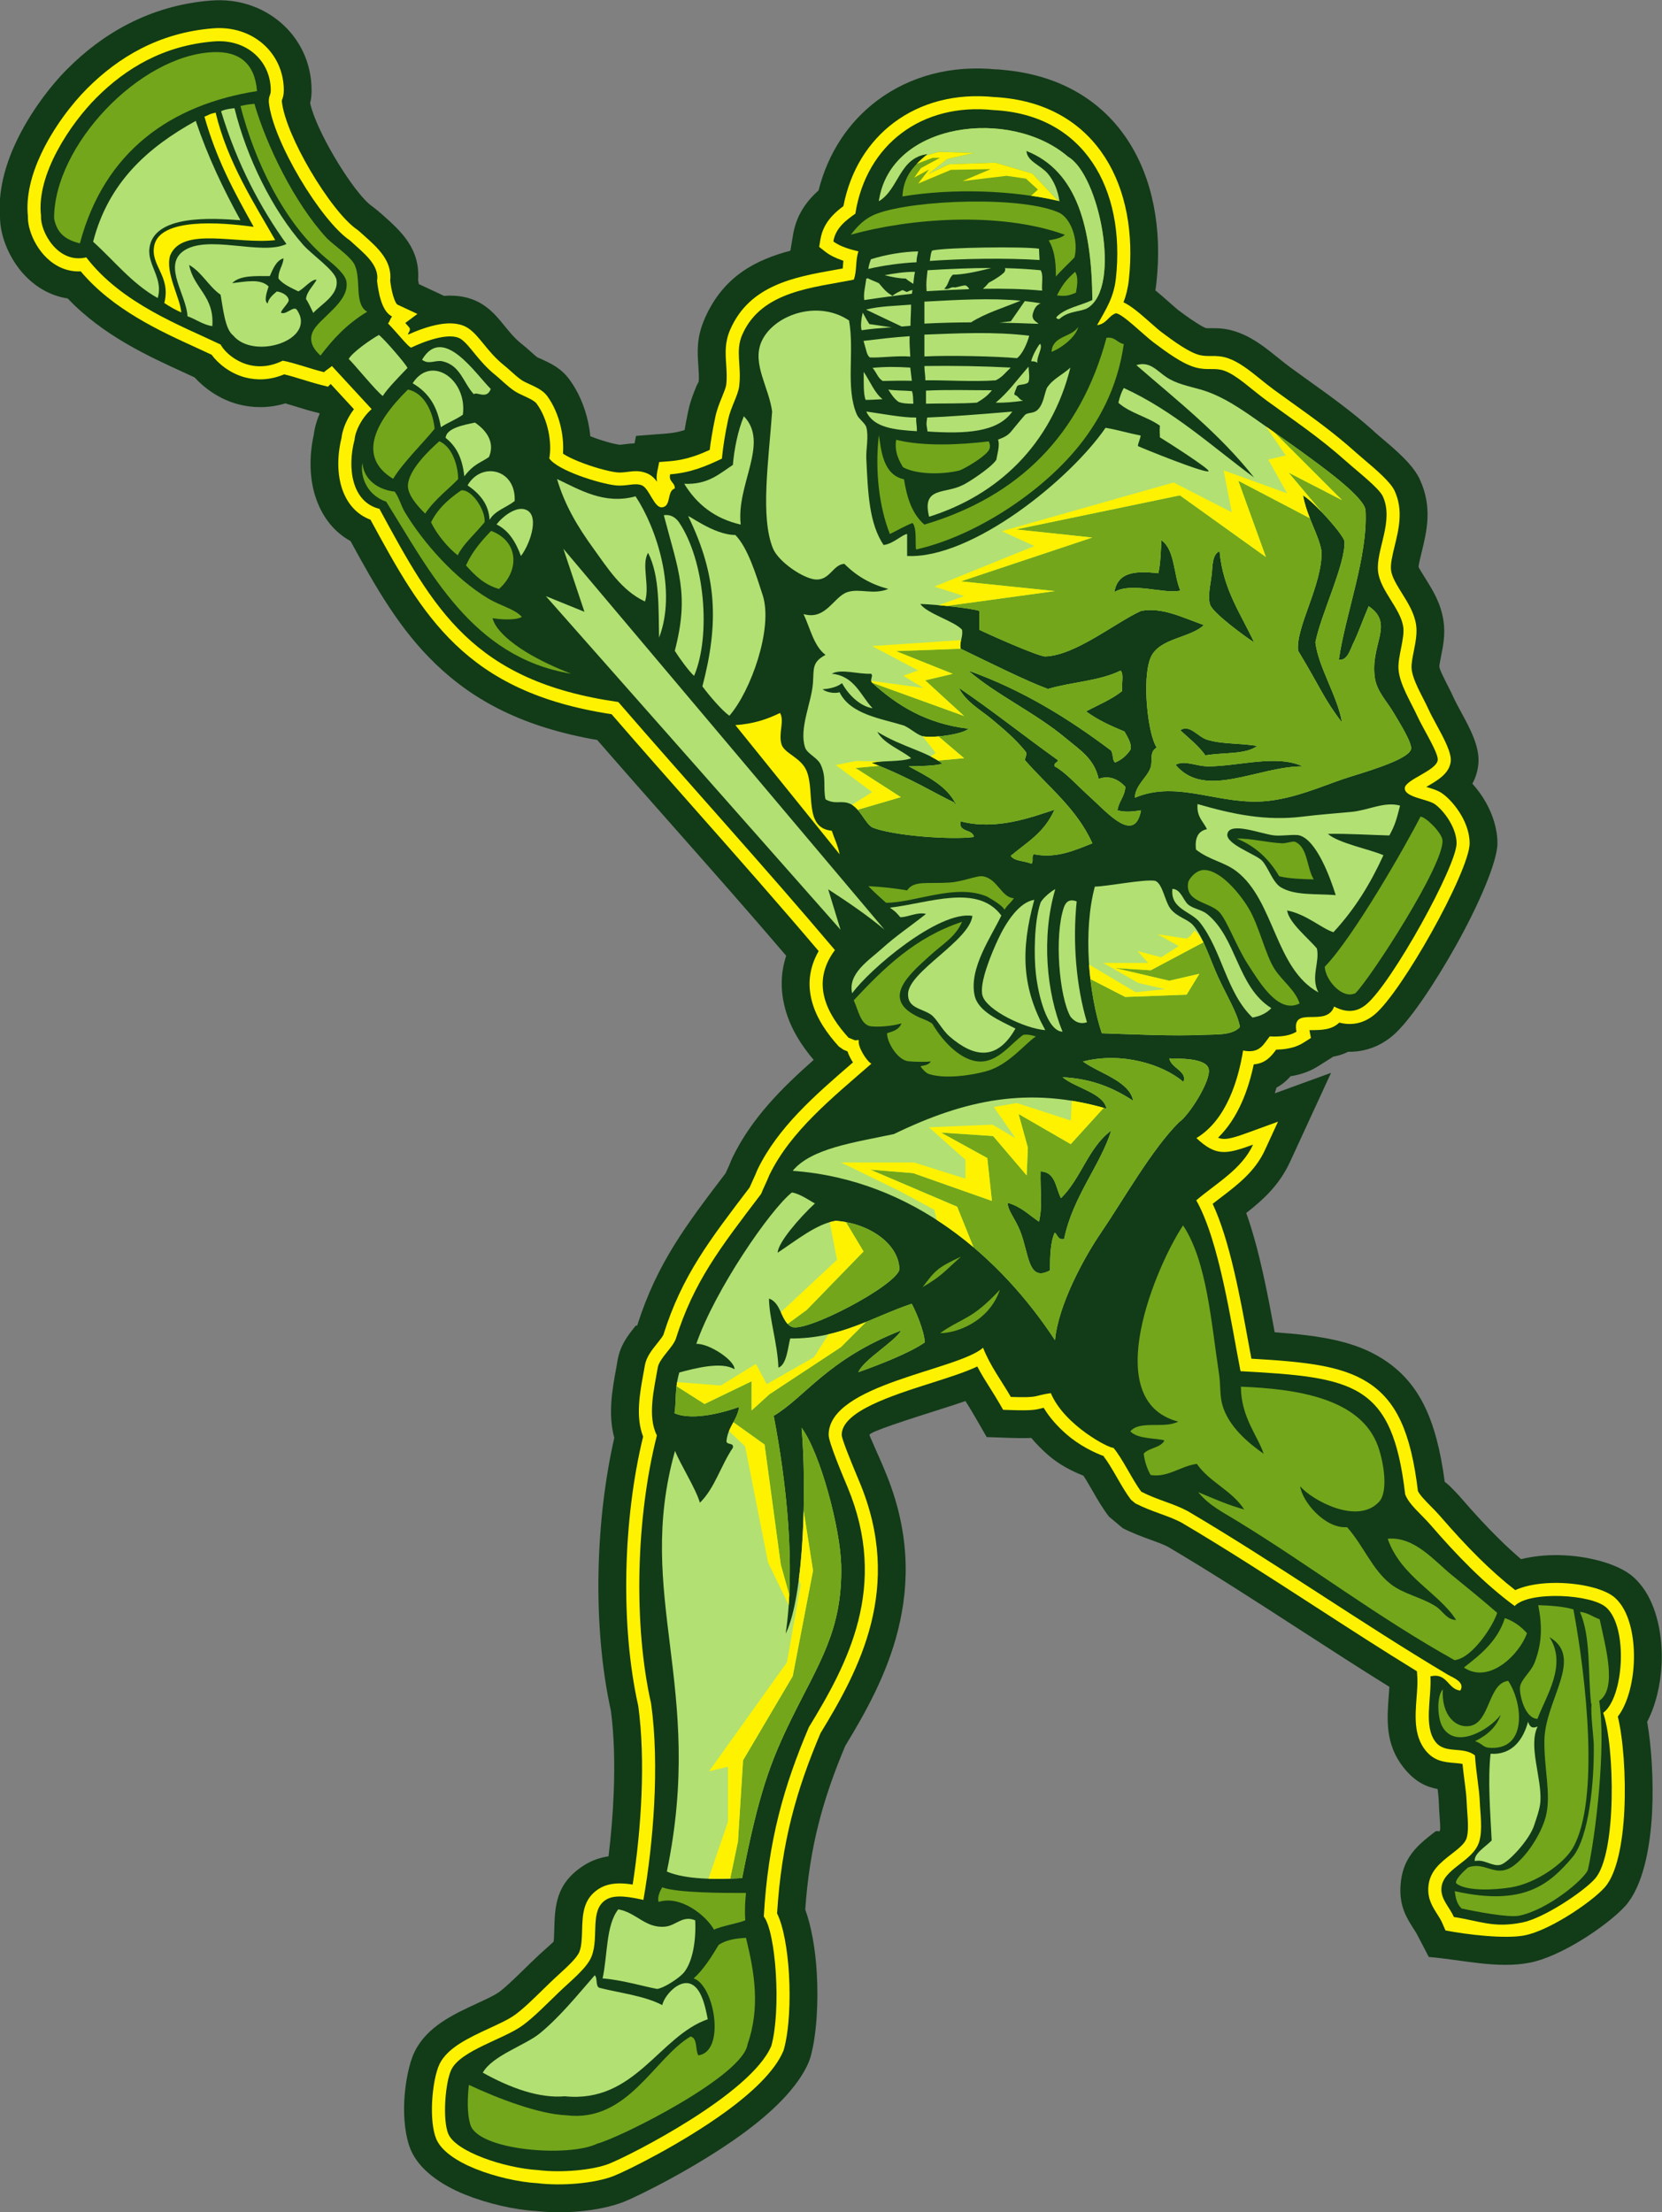
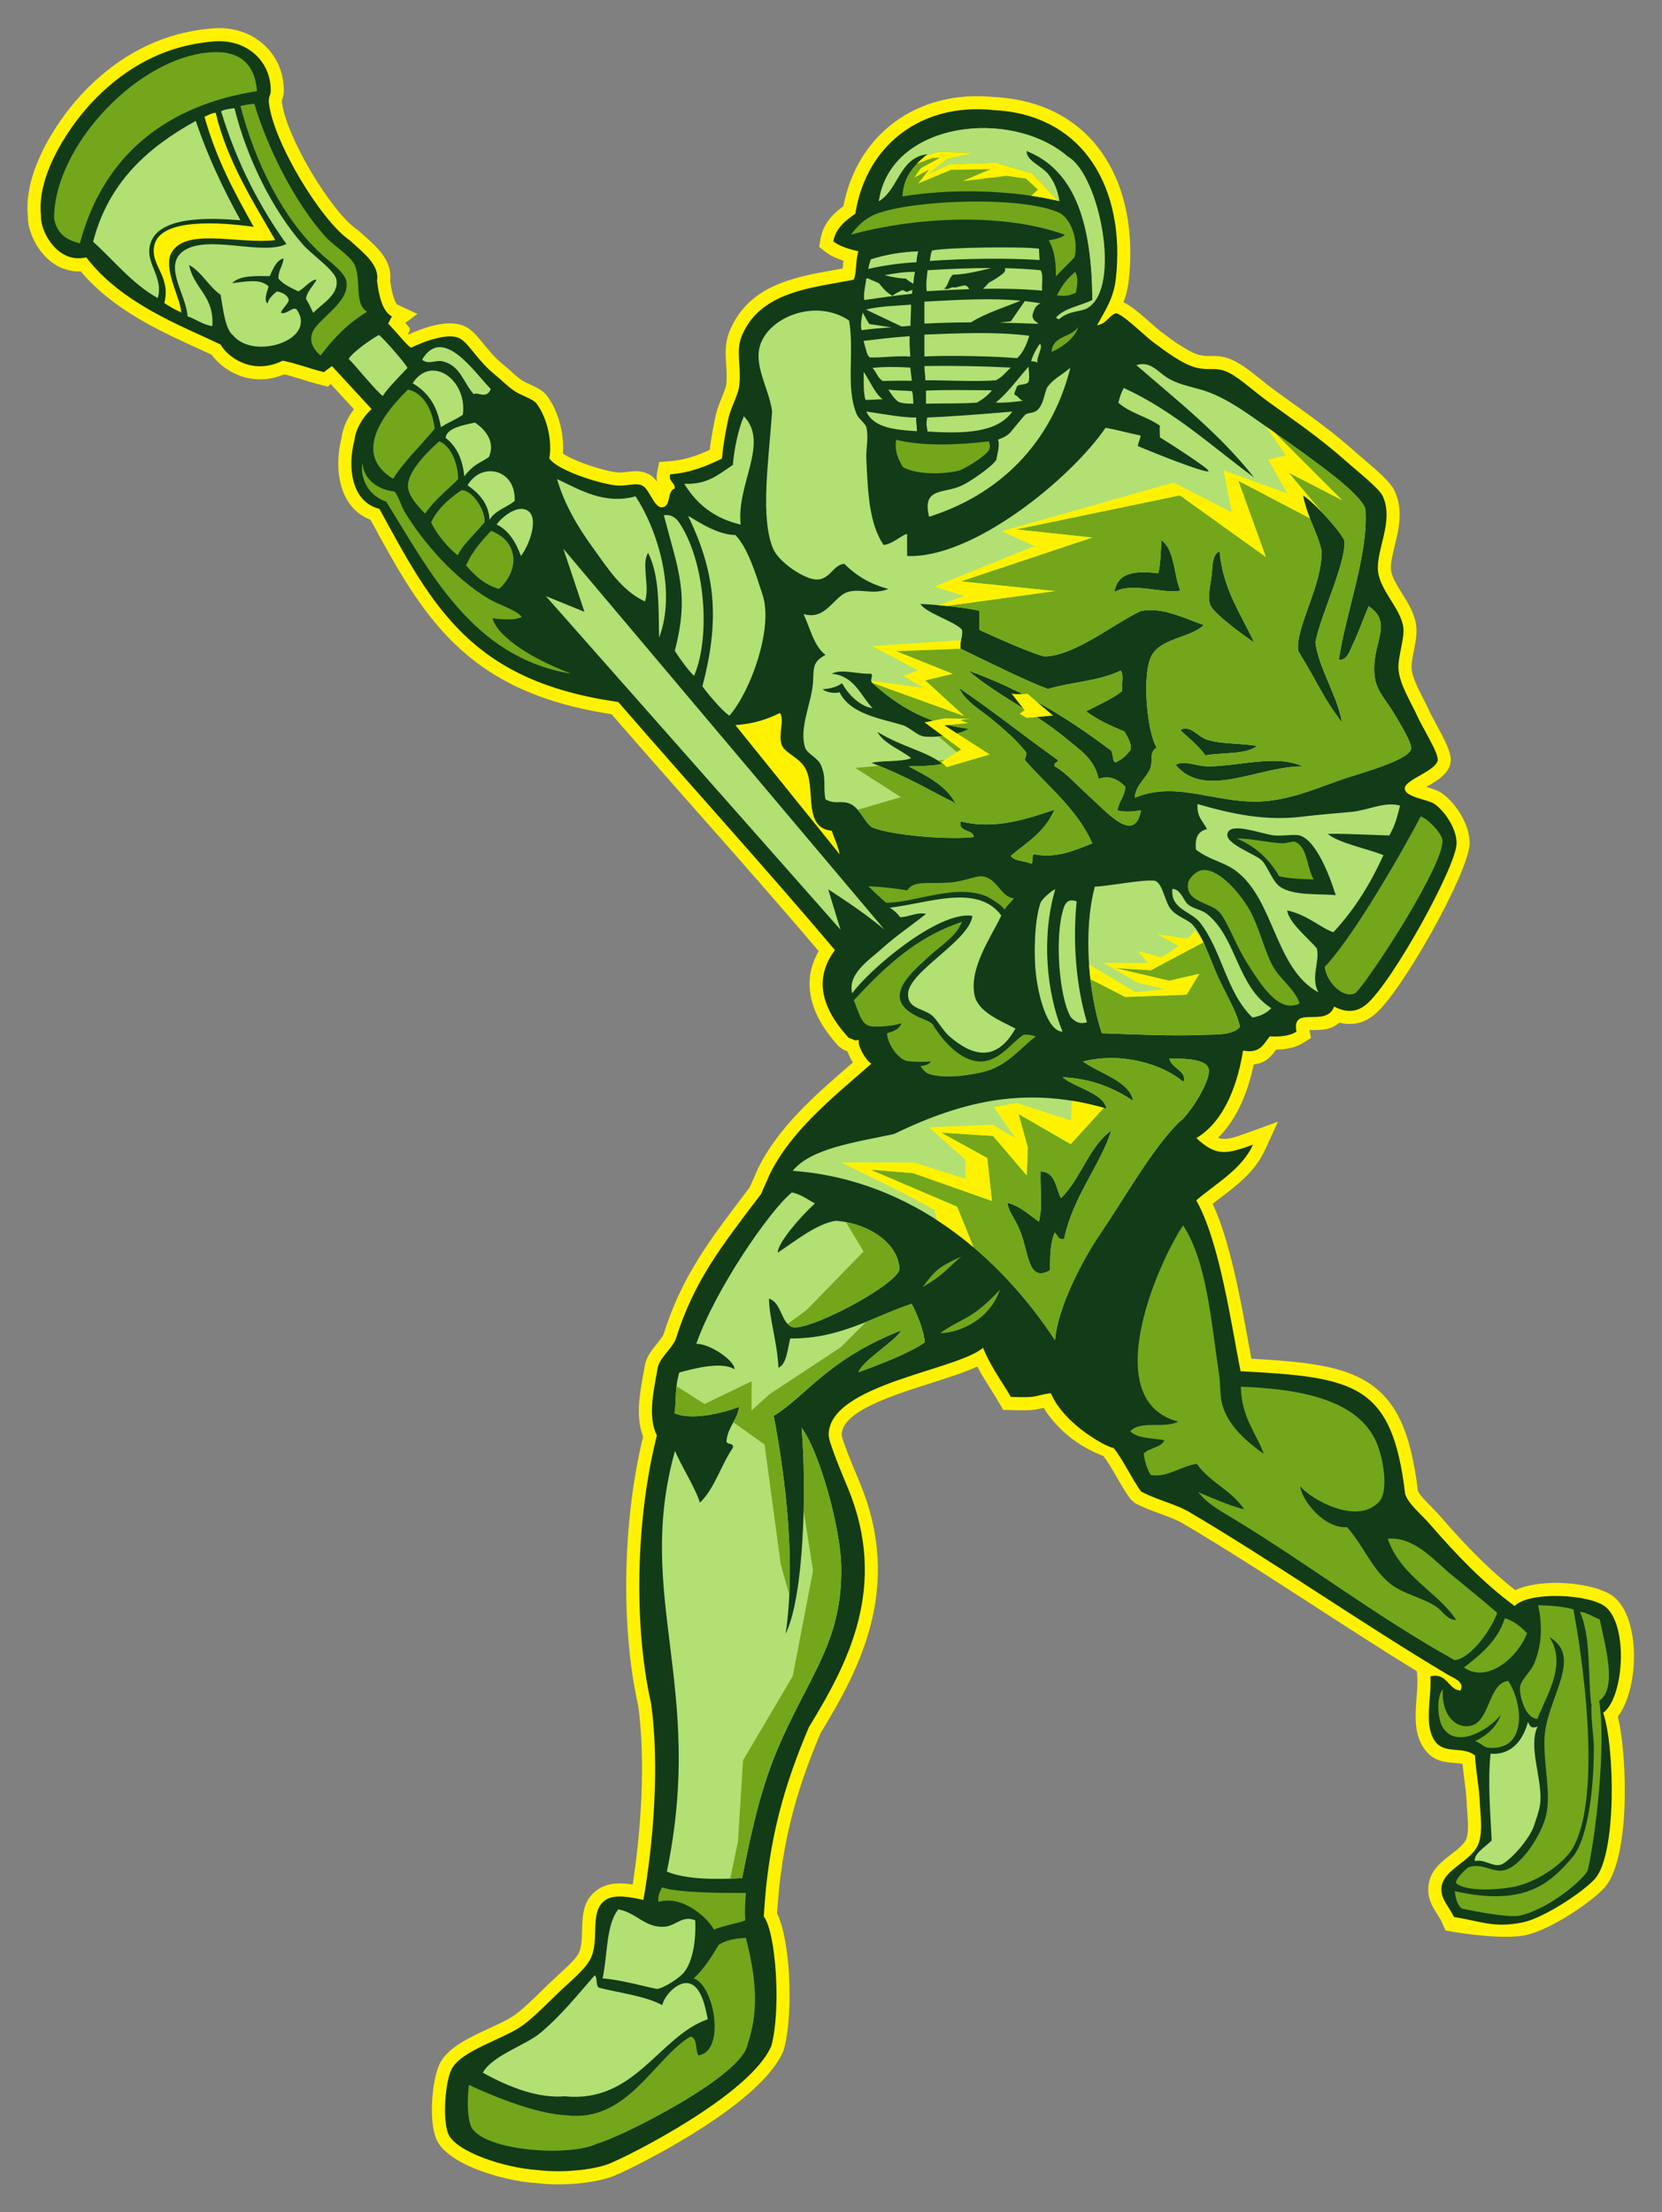
<svg xmlns="http://www.w3.org/2000/svg" viewBox="0 0 727.333 968.04" height="968.04" width="727.333" xml:space="preserve" id="svg2" version="1.1">
  <rect x="0" y="0" width="727.333" height="968.04" fill="#808080" stroke="none" />
  <defs id="defs6" />
  <g transform="matrix(1.333,0,0,-1.333,0,968.04)" id="g10">
    <g transform="scale(0.1)" id="g12">
-       <path id="path14" style="fill:#123b18;fill-opacity:1;fill-rule:nonzero;stroke:none" d="m 1997.81,1168.31 c 8.07,65.62 14.12,135.92 16.92,206.97 3.77,95.47 1.72,189.64 -9.23,271.41 -30.7,138.76 -43.92,298.88 -40.48,458.8 3.19,149.08 20.67,300.51 51.72,436.74 -21.31,78.65 -6.53,158.99 6.28,228.54 0.36,1.98 -0.89,-4.87 4.12,24.2 8.87,51.46 34.05,82.94 58.76,113.84 4.42,5.51 4.24,-1.06 6.06,2.16 33.1,103.87 73.4,186.67 124.07,267.96 46.38,74.41 100.43,145.61 166.02,231.77 2.54,5.6 5.39,11.79 8.22,17.97 3.13,6.83 6.25,13.64 10.53,24.56 l 4.19,9.44 c 62.31,128.83 162.05,227.81 266.28,320.15 -40.29,47.46 -76.57,103.78 -93.93,169.38 -14.61,55.23 -15.86,113.15 3.76,172.37 -122.14,143.01 -240.6,277.03 -359.04,411.04 -89.42,101.17 -178.84,202.36 -261.38,297.33 -242.97,42.11 -403.96,128.23 -529.05,248.07 -118.21,113.24 -195.95,249.06 -280.84,404.94 -54.93,30.23 -91.31,78.78 -112.24,136.83 -23.35,64.76 -24.03,142.23 -8.36,212.55 2.56,21.74 9.27,45.8 19.61,70.02 l -19.36,4.94 c -18.07,4.6 -42.94,12.25 -66.842,19.6 -9.196,2.82 -18.168,5.58 -26.719,8.07 -55.906,-16.83 -108.301,-15.03 -154.414,-3.04 -60.934,15.84 -110.871,52.58 -143.598,88.17 -16.312,7.73 -23.355,10.95 -30.605,14.25 -120.68,55.05 -270.407,123.36 -385.856,244.98 -61.312,9.37 -110.625,41.58 -147.234,82.58 -34.562,38.71 -58.043,87.75 -68.246,130.17 -4.754,19.75 -7.098,39.02 -6.926,56.72 -6.414,81.44 15.996,165.5 52.355,243.13 45.359,96.83 113.266,185.33 169.188,241.26 57.223,57.22 123.328,108.56 200.898,148.13 79.2,40.41 168.352,67.86 269.395,75.98 89.664,7.19 169.633,-20.99 229.234,-71.9 63.289,-54.06 101.18,-132.32 101.9,-220.53 0.17,-19.29 -1.84,-32.81 -4.78,-44.03 9.65,-44.29 40.62,-110.24 78.67,-175.1 44.89,-76.54 94.7,-143.73 126.55,-165.07 l 17.3,-13.63 c 10.81,-10.15 2.99,-2.19 16.67,-14.41 58.84,-52.59 122.19,-109.23 115.28,-212.38 0.66,-4.44 1.42,-9.12 2.3,-13.63 l 82.79,-38.73 c 47.11,3.5 93.91,-4.7 134.13,-33.16 26.88,-19.02 45.07,-41.34 66.67,-67.88 14.24,-17.49 31.32,-38.47 53.01,-55.9 15.34,-12.31 20.09,-16.6 25.13,-21.16 10.55,-9.54 22.51,-20.35 27.28,-23.56 1.1,-0.74 5.89,-2.48 12.85,-5.68 32.77,-15.1 65.33,-30.11 92.85,-67.53 29.27,-39.79 49.06,-87.35 59.93,-134.41 3.93,-17.01 6.72,-34.32 8.38,-51.48 36.98,-14.73 76.76,-25.64 97.12,-28.11 0.65,-0.08 7.16,0.74 13.04,1.47 11.93,1.5 23.36,2.92 35.13,3.36 l 4.87,24.38 101.66,7.91 c 22.13,1.73 40.88,5.79 57.68,11.2 3.51,20.76 7.48,41.33 11.9,62.23 6.87,32.53 16.85,57 26.19,79.98 4.56,11.17 7.83,13.94 8.32,17.77 1.38,10.91 0.05,31.04 -1.2,49.88 -3.28,49.66 -6.23,94.45 21.47,157.43 60.53,137.64 167.61,191.74 280.7,221.52 l 8.78,52.48 c 8.72,52.06 31.64,91.18 60.52,122.7 7.73,8.44 15.47,15.9 23.11,22.68 31.46,124.06 99.23,225.12 192.63,295.17 106.4,79.8 243.46,117.65 395.19,101.62 l -7.34,1.05 c 8.27,-0.41 21.36,-1.58 39.11,-3.5 364.42,-39.25 527.94,-341.93 489.77,-696.34 -0.99,-9.12 -2.18,-17.8 -3.56,-26.1 14.1,-11.38 27.73,-23.41 40.97,-35.07 15.82,-13.95 30.73,-27.09 33.32,-29.03 16.51,-12.37 35.75,-26.76 59.93,-42.12 14.4,-9.15 26.71,-16.28 32.57,-17.8 1.02,-0.26 8.23,-0.23 14.91,-0.2 26.32,0.11 50.6,0.22 88.86,-13.25 h -0.52 c 50.78,-17.88 90.7,-50.02 133.1,-84.16 13.48,-10.85 27.33,-22 41.18,-32.12 25.66,-18.74 42.34,-30.69 58.7,-42.39 73.3,-52.46 141.95,-101.6 214.64,-166.48 h -0.52 c 10.8,-9.63 18.52,-16.18 26.86,-23.23 45.7,-38.69 101.93,-86.29 124.18,-134.71 41.99,-91.41 23.21,-168.54 5.63,-240.79 -5.2,-21.34 -10.16,-41.73 -9.57,-46.97 0.23,-1.98 11.47,-20.03 22.62,-37.92 25.05,-40.24 49.93,-80.19 58.81,-137.22 6.87,-44.17 -0.46,-81.18 -7.83,-118.41 -2.88,-14.53 -5.77,-29.13 -5.54,-32.81 0.65,-10.17 15.41,-38.97 28.82,-65.13 5.2,-10.13 10.22,-19.94 20.45,-42.3 4.14,-9.07 12.53,-24.51 21.32,-40.69 30.58,-56.31 64.11,-118 57.22,-174.92 -2.95,-24.31 -9.84,-44.43 -19.49,-61.54 16.33,-18.19 32.05,-39.47 44.69,-62.05 21.99,-39.27 37.68,-85.68 37.68,-133.84 0,-60.65 -62.82,-204.77 -137.21,-337.53 -69.65,-124.3 -153.56,-249.72 -207.33,-294.55 -32.02,-26.7 -69.91,-45.5 -116.63,-50.86 -9.57,-1.09 -19.25,-1.55 -29.09,-1.34 -15.45,-8.13 -31.71,-12.94 -48.25,-15.8 l -50.1,-31.63 c -26.24,-16.57 -55.52,-27.04 -87.32,-32.35 -1.08,-0.18 -2.15,-0.35 -3.22,-0.51 -12.98,-14.62 -27.68,-27.66 -46.07,-37.28 -1.81,-6.27 -3.7,-12.58 -5.7,-18.91 l 184.68,67.33 -134.49,-291.93 c -35.35,-76.74 -88.37,-124.69 -143.94,-168.19 43.05,-120.28 71.03,-269.33 93.34,-391.6 152.61,-10.94 263.59,-29.34 354.84,-87.54 116.6,-74.36 175.5,-192.17 203.45,-403.36 4.2,-3.46 11.13,-8.27 19.37,-16.64 11.37,-11.51 22.79,-23.07 34.83,-37 40.36,-46.67 81.71,-92.03 124.75,-134.35 23.34,-22.95 47.24,-45.01 71.81,-65.89 39.07,9.73 81.88,13.96 123.7,13.28 93.42,-1.55 196.91,-28.17 246.23,-73.09 10.25,-9.32 19.95,-20.23 29.08,-32.52 47.34,-63.71 66.49,-162.05 62.22,-252.79 -3.15,-67.01 -19.58,-135.63 -47.35,-188.75 14.38,-81.88 21.18,-193.93 16.23,-295.26 -6.12,-124.89 -32.21,-245.6 -86.69,-307.76 -28.7,-32.711 -89.47,-79.996 -150.58,-116.84 -54.39,-32.777 -114.62,-61.067 -163.33,-70.688 -106.91,-21.132 -222.87,9.36 -332.56,18.606 l -40.5,77.597 c -0.02,0.047 -4.28,6.758 -8.44,13.309 -24.43,38.457 -47.71,75.136 -43.98,141.726 5.3,94.59 58.05,135.52 112.63,177.86 9.89,7.65 14.23,-3.83 17.16,5.86 1.62,5.37 -0.31,31.55 -1.96,54.03 -0.55,7.4 -1.08,14.56 -1.76,32.74 -0.7,18.35 -2.26,33.11 -4.13,48.11 -37.59,7.15 -74.7,23.52 -111.93,70.62 -60.61,76.72 -54.48,157.67 -48.47,236.93 0.73,9.59 1.46,19.14 1.96,27.89 -98.77,61.37 -197,124.92 -295.2,188.47 -144.88,93.75 -289.75,187.51 -432.13,271.52 -15.17,7.77 -34.79,14.92 -54.98,22.28 -29.94,10.91 -60.78,22.15 -92.95,38.59 l -45.09,37.74 c -21.16,27.49 -36.6,54.27 -52.24,81.38 -12.36,21.44 -24.89,43.19 -31.91,53.25 -40.31,15.72 -81.62,37.84 -115.42,67.34 -19.35,16.9 -38.32,35.81 -55.74,56.61 -17.04,-0.89 -39.37,-0.93 -71.34,0.17 l -75.03,2.59 -37.17,64.51 c -14.41,25.04 -20.4,34.5 -26.47,44.09 -2.03,3.21 -4.05,6.43 -6.08,9.65 -25.72,-8.98 -52.99,-17.65 -81.19,-26.62 -105.91,-33.66 -233.85,-74.32 -233.86,-84.47 0,-2.69 25.93,-60.32 41.45,-95.97 2.98,-7.14 6.26,-15.02 9.91,-23.77 80.97,-193.68 81.18,-366.32 42.08,-521.91 -36.22,-144.15 -105.15,-267.68 -172.97,-379.11 -36.02,-85.61 -65.96,-169.36 -88.58,-259.49 -20.85,-83.11 -35.46,-173.29 -42.85,-277.8 20.25,-55.156 33.4,-130.632 37.86,-207.082 5.57,-95.386 0.03,-202.898 -20.24,-276.226 l -5.24,-15.727 C 2620.57,410.059 2534.02,327.297 2434.9,255.32 2285.41,146.766 2094.85,52.566 2047.69,34.043 2008.46,18.633 1955.64,7.598 1902.18,2.844 1854.07,-1.426 1800.14,-1.191 1750.57,5.027 l 8.39,-1.043 C 1687.88,8.191 1599.34,28.75 1526.99,57.852 c -82.54,33.203 -151.75,83.613 -178.52,147.16 -18.02,42.781 -23.94,103.789 -21.24,160.117 2.86,59.773 15.68,124.539 34,161.805 40.61,82.625 126.7,122.421 207.43,159.738 27.56,12.73 54.07,24.988 67.47,34.734 h 0.51 c 22.86,16.621 51.8,44.895 80.55,72.981 8.66,8.457 17.2,16.785 23.85,23.191 23.53,22.664 26.85,25.692 30.38,28.926 22.89,20.918 45.54,40.547 45.87,41.379 1.28,3.308 1.81,21.305 2.31,38.543 2.28,78.294 4.41,151.424 95.44,210.954 26.53,17.35 54.48,26.81 82.77,30.93 v 0" />
      <path id="path16" style="fill:#fff200;fill-opacity:1;fill-rule:nonzero;stroke:none" d="m 2077.07,1075.72 c 14.03,89.89 24.93,192.51 29.02,296.05 3.96,100.54 1.52,201.09 -10.71,290.32 -29.63,131.84 -42.35,286.22 -39.02,441.67 3.27,152.26 21.87,306.47 55.01,442.43 -25.23,64.54 -10.94,142.21 1.21,208.24 0.97,5.27 1.86,10.09 4.47,25.27 4.81,27.82 22.68,50.18 40.24,72.12 8.92,11.15 17.73,22.17 20.62,28.58 30.69,97.21 68.22,174.48 115.56,250.45 45.89,73.62 100.66,145.32 167.55,233.2 3.39,8.02 7.73,17.47 12.04,26.89 4.24,9.24 8.46,18.45 12.67,29.18 l 1.34,3.02 c 66.86,138.27 188.86,243.82 307.85,346.77 1.8,1.55 3.59,3.1 5.37,4.64 -2.99,4.57 -5.78,9.25 -8.27,13.93 -3.8,7.16 -7.14,14.66 -9.75,22.24 -2.24,0.92 -4.79,1.99 -7.77,3.23 -1.62,0.68 -3.41,1.42 -5.35,2.23 l -15.43,10.73 c -37.84,41.72 -73.18,91.61 -88.24,148.52 -13.71,51.8 -10.52,107.31 22.19,164.56 -132.26,155.87 -264.85,305.9 -397.44,455.93 -95.31,107.83 -190.62,215.68 -282.41,321.65 -240.67,36.62 -395.39,116.42 -513.01,229.09 -115,110.17 -191.47,249.07 -278.51,409.38 -46.21,17.38 -75.74,53.05 -91.75,97.45 -18.34,50.87 -17.57,113.77 -3.38,170.69 2.17,20.37 10.31,44.51 23.38,67.97 5.02,9.02 10.85,18.02 17.41,26.72 l -76.38,82.81 -8.84,-8.98 -23.76,6.05 c -20.18,5.15 -41.8,11.79 -62.558,18.18 -20.168,6.2 -39.41,12.11 -57.41,16.32 -47.032,-19.66 -90.512,-19.87 -127.653,-10.22 -51.457,13.38 -90.73,47.23 -110.535,74.52 -19.156,9.08 -33.636,15.69 -48.691,22.56 -121.887,55.59 -275.512,125.68 -381.059,251.22 -5.679,-0.3 -11.246,-0.24 -16.672,0.13 -43.589,2.99 -78.964,25.22 -105.062,54.45 -24.199,27.1 -40.547,61.06 -47.571,90.25 -3.133,13.04 -4.57,25.48 -4.207,36.49 -6.867,66.31 12.066,137.3 43.227,203.81 40.199,85.83 101.051,164.93 151.363,215.24 51.039,51.05 109.59,96.62 177.727,131.38 68.644,35.03 146.418,58.87 235.168,65.99 64.664,5.2 121.426,-14.34 162.922,-49.79 43.351,-37.04 69.316,-90.99 69.816,-152.09 0.145,-16.94 -2.847,-24.92 -5.926,-33.13 -0.273,-0.73 -0.562,-1.51 -0.484,-5.86 6.715,-56.79 45.137,-143.61 93.125,-225.41 51.04,-86.99 111.31,-165.83 154.37,-194.65 l 5.53,-4.37 c 0.62,-0.57 9.35,-8.38 18.09,-16.2 43.98,-39.3 91.46,-81.75 84.53,-146.95 1.82,-13.96 4.77,-33.82 10.26,-51.26 4.24,-13.46 9.2,-25.18 14.17,-27.51 l 64.89,-30.35 -39.77,-29.61 c 4.19,-4.69 8.3,-9.35 12.27,-13.85 9.26,-10.49 -7.26,-21.93 -2.45,-24.17 25.06,11.49 65.68,27.5 104.18,33.87 34.81,5.76 68.99,3.66 94.63,-14.48 17.7,-12.52 31.93,-30 48.84,-50.77 17.09,-20.99 37.59,-46.17 66.55,-69.44 8.92,-7.16 14.68,-12.37 20.86,-17.96 11.89,-10.74 25.35,-22.92 37.97,-31.39 5.44,-3.66 15.41,-8.25 25.33,-12.82 22.11,-10.19 44.08,-20.32 57.56,-38.65 21.58,-29.34 36.33,-65.1 44.6,-100.89 6.97,-30.19 9.38,-61.02 7.41,-88.4 11.39,-7.95 30.11,-16.91 51.41,-25.6 45.09,-18.41 97.16,-32.49 124.75,-35.83 11.7,-1.42 23.82,0.1 34.79,1.47 21.47,2.7 40.31,5.05 63.56,-4.15 14.9,-5.91 25.57,-16.27 34.53,-28.37 -2.09,8.57 -2.38,19.09 0.37,32.9 l 6.39,32.03 32.53,2.53 c 30.73,2.38 57.37,8.48 81.78,16.61 17.72,5.9 34.79,13.02 51.57,20.65 1.71,14.11 3.69,28.02 5.95,41.87 3.57,22.04 7.81,44.18 12.64,67.03 4.98,23.57 13.54,44.58 21.55,64.28 6.67,16.38 12.89,31.66 14.02,40.59 2.82,22.37 1.3,45.43 -0.12,67 -2.54,38.42 -4.82,73.06 13.62,115 64.07,145.68 211.23,171.82 342.98,195.22 8.75,1.54 17.43,3.09 26.1,4.68 0.37,4.09 0.71,8.42 1.04,12.78 0.33,4.16 0.64,8.33 1.02,12.52 -1.91,0.63 -3.83,1.3 -5.78,1.98 -18.84,6.63 -38.04,15.5 -53.7,27.8 l -19.96,15.7 4.19,25.07 c 5.31,31.66 19.77,56.02 38.07,76 11.83,12.91 24.67,23.4 37.31,32.73 22.57,116.85 81.58,211.05 165.6,274.07 88.16,66.12 203.04,97.35 331.37,83.78 l -2.35,0.35 c 9.89,-0.5 21.16,-1.43 33.76,-2.79 305.24,-32.87 441.6,-292.11 408.84,-596.16 -3.14,-29.21 -9.37,-53.18 -17.67,-74.95 26.41,-12.34 57.13,-39.4 85.39,-64.3 15.81,-13.95 30.72,-27.08 39.03,-33.31 19.18,-14.37 41.48,-31.05 65.62,-46.4 21.03,-13.36 41.69,-24.45 58.61,-28.84 13.55,-3.52 26.27,-3.47 38.08,-3.41 18.36,0.08 35.32,0.14 58.2,-7.92 h -0.17 c 35.68,-12.55 69.79,-40.01 106.01,-69.17 14.45,-11.64 29.3,-23.59 44.38,-34.62 22.32,-16.29 41.23,-29.82 59.78,-43.11 69.63,-49.84 134.85,-96.52 206.43,-160.41 h -0.16 c 9.04,-8.06 18.48,-16.06 28.64,-24.65 38.88,-32.93 86.71,-73.41 100.31,-102.99 28.84,-62.79 13.9,-124.14 -0.09,-181.61 -7.2,-29.59 -14.1,-57.86 -11.69,-78.7 2.58,-22.36 19.26,-49.14 35.79,-75.7 20.28,-32.56 40.42,-64.89 46.34,-103 4.29,-27.59 -1.58,-57.23 -7.48,-87.05 -4.11,-20.73 -8.24,-41.58 -7.32,-55.97 1.84,-28.65 21.21,-66.45 38.81,-100.78 6.15,-12 12.1,-23.61 19.01,-38.74 5.46,-11.94 14.6,-28.76 24.18,-46.39 23.85,-43.92 49.99,-92.03 46.52,-120.73 -4.81,-39.72 -43.43,-61.89 -79.95,-82.84 -0.12,-0.08 -0.25,-0.15 -0.39,-0.22 0.07,-0.02 0.15,-0.03 0.22,-0.06 19.09,-5.68 37.38,-11.13 51.35,-20.59 h -0.17 c 20.4,-13.81 46.7,-42.11 65.2,-75.14 15.12,-27.01 25.92,-58.17 25.92,-89.28 0,-45.21 -57.44,-171.58 -125.45,-292.96 -65,-116 -140.99,-231.11 -186.29,-268.89 -19.38,-16.15 -41.75,-27.46 -68.5,-30.53 -15.04,-1.73 -30.92,-0.7 -47.78,3.77 -24.71,-24.03 -58.39,-24.35 -89.42,-24.64 -2.95,-0.03 -5.86,-0.07 -8.56,-0.12 l 4.89,-25.72 -24.73,-15.61 c -15.56,-9.82 -33.62,-16.15 -53.81,-19.53 -11.37,-1.89 -23.25,-2.91 -35.57,-3.13 -17.06,-23.27 -35.57,-45.17 -73.59,-48.37 -8.57,-40.6 -21.39,-85.49 -40.69,-128.06 -18.77,-41.38 -43.62,-80.77 -76.59,-112.75 5.31,-2.16 10.41,-3.37 15.48,-3.74 19.69,-1.42 45.79,7.02 84.91,21.28 l 96.55,35.2 -43.03,-93.42 c -32.24,-69.98 -89.49,-113.58 -146.55,-157.06 -8.38,-6.38 -16.79,-12.77 -24.97,-19.16 56.37,-120.8 90.56,-308.35 116.8,-452.33 3.37,-18.51 6.59,-36.21 10.36,-56.09 175.66,-10.01 295.53,-22.62 382.11,-77.84 94.32,-60.14 141.41,-163.7 164.6,-356.58 6.96,-14.17 24.7,-32.14 42.54,-50.22 10.46,-10.59 20.96,-21.24 30.89,-32.72 41.88,-48.42 84.85,-95.56 129.75,-139.7 37.26,-36.63 75.87,-71.2 116.36,-102.72 36.79,17.2 89.32,24.58 141.54,23.72 74.48,-1.23 153.38,-19.18 186.34,-49.19 6.14,-5.6 11.92,-12.08 17.32,-19.34 33.96,-45.72 47.44,-121.82 44.03,-194.32 -3.21,-68.34 -21.73,-136.5 -52.49,-175.89 17.71,-72.62 26.85,-196.16 21.37,-308.13 -5.25,-107.19 -24.67,-207.41 -63.87,-252.12 -22.88,-26.09 -74.99,-66 -129.19,-98.667 -46.51,-28.039 -96.3,-51.883 -133.74,-59.278 -64.57,-12.765 -192.42,2.84 -260.3,16.055 l -11.86,27.031 c -3.4,7.727 -9.2,16.864 -14.86,25.782 -16.3,25.657 -31.84,50.127 -29.72,87.877 2.99,53.44 39.36,81.65 76.98,110.83 21.37,16.58 43.39,33.66 48.88,51.87 6.69,22.2 4.14,56.77 1.96,86.46 -0.67,9.14 -1.32,17.88 -1.77,29.54 -0.84,22.84 -3.6,44.09 -6.66,67.69 -2.46,19.1 -5.1,39.49 -7.14,59.53 -7.48,1.62 -16.3,2.35 -24.99,3.09 -34.6,2.89 -68.24,5.7 -96.86,41.9 -38.34,48.52 -33.55,111.65 -28.87,173.47 1.81,23.72 3.59,47.22 2.38,66.52 l -1.21,19.17 c -112.46,68.99 -224.29,141.37 -336.13,213.74 -145.76,94.33 -291.53,188.66 -437.3,274.61 -21.41,11.36 -44.52,19.78 -68.34,28.46 -26.57,9.68 -53.93,19.65 -82.61,34.29 l -14.43,12.09 c -15.69,20.39 -30.3,45.73 -45.1,71.39 -16.18,28.07 -32.62,56.57 -45.34,71.23 l 5.61,-1.12 c -35.7,12.6 -85.45,37.15 -126.85,73.31 -28.18,24.61 -55.18,53.94 -75.01,87.07 -1.55,-0.39 -2.98,-0.76 -4.37,-1.13 -21.04,-5.47 -33.86,-8.79 -104.76,-6.35 l -24.01,0.82 -11.89,20.64 c -10.98,19.08 -19.75,32.94 -28.6,46.96 -15.21,24.05 -30.61,48.41 -44.28,74.61 -39.2,-18.66 -91.22,-35.21 -147.45,-53.09 -134.77,-42.83 -297.56,-94.59 -297.68,-171.47 -0.02,-12.8 29.84,-85.91 47.64,-128.59 -2.07,4.93 -0.93,2.17 10.86,-26.07 72.26,-172.87 72.56,-326.57 37.8,-464.89 -33.85,-134.67 -100.62,-252.79 -165.85,-359.63 -38.99,-92.05 -71.36,-181.93 -95.7,-278.96 -23.59,-94.01 -39.64,-195.33 -46.89,-312.801 20.45,-40.82 34.3,-117.774 39.05,-199.168 5.12,-87.719 0.65,-184.309 -16.68,-246.992 l -1.67,-5.031 C 2543.95,462.859 2468.8,392.566 2381.5,329.172 2238.64,225.43 2058.85,136.316 2014.61,118.945 c -30.27,-11.894 -73.99,-20.675 -120.19,-24.785 -43.38,-3.848 -90.73,-3.801 -132.72,1.476 l 2.69,-0.332 c -62.62,3.707 -140.28,21.675 -203.45,47.086 -61.87,24.882 -112.19,58.976 -128.61,97.968 -12.17,28.899 -15.92,75.411 -13.76,120.539 2.35,48.946 11.7,99.637 24.73,126.161 26.29,53.496 97.15,86.242 163.58,116.953 32.37,14.961 63.51,29.347 83.16,43.644 h 0.16 c 27.63,20.098 59.18,50.918 90.53,81.532 7.91,7.738 15.82,15.46 23.49,22.843 13.72,13.211 21.29,20.137 28.96,27.149 30.34,27.734 61.25,55.976 69.03,75.957 7.28,18.672 8.02,44.297 8.74,68.836 1.55,53.656 3.01,103.767 54.09,137.167 24.84,16.24 54.62,19.84 84.82,17.81 8.92,-0.61 18.09,-1.77 27.21,-3.23 v 0" />
      <path id="path18" style="fill:#123b18;fill-opacity:1;fill-rule:evenodd;stroke:none" d="m 2112.28,1025.25 c 32.69,186.66 53.5,441.17 25.42,644.05 -58.49,258.2 -49.91,609.65 18.9,880.82 -31.84,61.81 -9.14,153.2 2.8,222.38 5.2,30.17 48.07,64.71 59.08,93.81 59.09,187.87 144.71,298.4 280.27,476.51 8.44,21.19 18.81,40.89 26.97,61.72 69.93,144.61 208.24,255.07 335.09,365.82 -15.26,7.63 -46.68,56.91 -41.16,77.43 -17.21,0.63 -1.13,-5.66 -34,8.01 -68.23,75.22 -126.69,177.07 -44.6,287.56 -232.87,275.64 -475.41,541.62 -711.23,814.32 -479.4,68.03 -606.54,306.91 -784.14,634.07 -90.37,22.04 -106.42,133.4 -81.71,226.63 2.59,29.53 23.32,71.73 56.11,100.78 l -130.44,141.42 c -5.4,-5.37 -19.97,-14.04 -26.03,-20.2 -49.9,12.72 -93.985,29.84 -135.43,37.73 -104.032,-51.45 -185.215,17.49 -203.977,53.04 -128.265,61.42 -324.887,134.14 -440.98,286.11 -94.422,-22.71 -151.852,86.7 -148.481,135.92 -16.633,136.51 97.879,304.21 181.84,388.18 96.266,96.26 219.949,171.45 385.883,184.78 107.43,8.63 185.648,-64.01 186.441,-159.26 0.164,-19.92 -6.933,-16.27 -6.41,-39.86 12.918,-128.97 172.054,-391.1 266.614,-454.44 40.62,-38.14 97.55,-78.34 88.73,-132.23 3.86,-30.65 13.14,-100.2 49.56,-117.23 -4.73,-3.52 -9.26,-19.44 -13.66,-22.68 33.52,-34.47 68.79,-80.21 76.48,-79.39 35.11,17.09 125.99,54.21 164.21,27.17 30.19,-21.35 55.16,-71.75 113.39,-118.54 16.73,-13.44 36.75,-34.68 61.85,-51.54 21.38,-14.35 60.71,-25.68 72.15,-41.22 37.8,-51.4 50.88,-128.52 41.54,-179.77 27.86,-39.73 162.36,-81.71 216.15,-88.23 36.8,-4.47 63.46,9.57 87.62,0 24.77,-9.82 40.33,-75.54 67,-72.16 30.55,3.86 14.39,53.27 41.23,61.85 0.54,21.15 -20.59,20.63 -15.46,46.38 68.54,5.33 120.14,27.6 170.08,51.54 4.12,42.68 11.17,84.15 20.61,128.84 8.33,39.38 32.37,78.84 36.09,108.23 8.57,67.95 -13.52,115.94 10.3,170.09 63.33,143.99 233.83,153.74 365.92,180.38 10.54,25.54 5.24,65.45 15.46,92.78 -22.95,5.67 -59.38,14.68 -82.46,32.82 7.39,44.15 41.87,69.62 72.16,90.87 35.85,227.73 218.92,364.95 453.54,340.16 299.34,-14.81 433.31,-260.81 402.01,-551.47 -7.01,-64.96 -32.95,-102.26 -61.86,-154.62 31.9,4.8 35.92,29.16 61.13,39.02 20.43,0.58 90.97,-70.64 124.42,-95.71 40.85,-30.63 94.9,-70.97 139.15,-82.46 39.42,-10.25 61.88,0.56 92.76,-10.31 41.39,-14.56 88.62,-61 139.16,-97.93 92.02,-67.22 171.22,-119.22 262.85,-201 34.72,-30.98 106.08,-86.26 118.55,-113.38 37.68,-82.03 -23.61,-176.75 -15.47,-247.39 7.16,-62.13 73.1,-120.22 82.47,-180.39 5.85,-37.62 -18.1,-98.13 -15.47,-139.15 3.2,-49.97 40.67,-108.32 61.84,-154.62 18.72,-40.92 69.77,-121.47 67,-144.31 -4.26,-35.22 -108.35,-64.47 -108.23,-92.77 0.14,-29.73 73.55,-35.03 97.93,-51.54 28.1,-19.02 72.15,-76.24 72.15,-128.85 0,-74.62 -212.2,-458.66 -296.31,-528.8 -26.85,-22.38 -60.17,-31.13 -105.69,-7.2 -26.11,-71.62 -140.84,7.47 -123.7,-82.46 -21.06,-13.29 -51.19,-17.51 -87.61,-15.46 -20.26,-24.41 -31.57,-57.76 -87.61,-46.39 -14.96,-92.37 -53.16,-227.46 -153.34,-287.42 64.28,-59.96 96.57,-54.18 186.11,-21.53 -37.25,-80.86 -119.77,-125.86 -186.5,-182.77 76.25,-134.54 115.13,-407.84 145.33,-560.93 374.29,-20.16 498.03,-39.73 540.53,-404.08 12.29,-33.88 53.84,-66.52 82.97,-100.2 85.21,-98.51 174.9,-191.88 276.46,-266.61 47.21,49.79 252.33,39.38 301.04,-4.97 72.35,-65.85 57.31,-295.39 -10.36,-345.68 37.92,-110.6 44.94,-462.58 -26.63,-544.23 -37.06,-42.25 -168.56,-130.117 -238.93,-144.016 -95.45,-18.867 -137.56,4.668 -224.69,18.086 -14.75,33.59 -42.94,57.66 -40.89,94.2 3.64,64.86 104.1,86.76 124.02,152.8 11.81,39.17 3.45,92.58 2.04,129.76 -1.67,44.54 -11.47,90.14 -16,153.78 -39.73,30.91 -97.32,3.65 -128.88,43.59 -40.86,51.71 -12.86,145.35 -17.26,215.84 55.87,12.94 56.39,-42.33 98.13,-46.79 17.51,28.79 -27.16,43.68 -41.75,52.66 -285.62,170.24 -566.97,367.83 -852.86,536.36 -48.67,26.07 -97.93,35.87 -152.61,63.78 -28.54,37.09 -62.39,110.43 -91.95,144.47 -8.91,-4.49 -159.74,71.48 -205.15,179.13 -59.11,-8.04 -32.97,-15.81 -131.26,-12.42 -30.03,52.12 -68.2,102.27 -91.19,161.42 -85.18,-74.43 -506.77,-119.78 -507.01,-285.89 -0.03,-25.32 50.26,-143.39 61.85,-171.12 136.34,-326.16 1.32,-579.1 -126.68,-788.47 -80.81,-190.24 -134.06,-371 -148.05,-621.498 40.18,-52.16 57.1,-307.688 24.78,-424.61 -66.17,-158.371 -465.32,-360.554 -533.27,-387.257 -51.12,-20.086 -153.72,-30.465 -232.1,-20.625 -110.58,6.566 -270.55,60.324 -295.15,118.71 -19.79,46.973 -10.02,170.305 10.13,211.309 30.91,62.863 171.92,99.863 233.48,144.66 37.05,26.953 78.52,69.68 118.55,108.231 40.61,39.14 93.32,80.273 108.23,118.547 25.24,64.785 -7.36,150.39 46.38,185.523 31.05,20.32 83.65,8.39 123.69,0 z m 644.24,3432.5 -342.31,424.05 c 59.57,4 103.74,18.95 146.46,39.8 15.75,-25.22 -6.06,-67.31 5.15,-103.08 9.57,-30.53 63.99,-42.47 82.47,-87.62 27.94,-68.28 -10.22,-187.07 82.46,-195.84 8.36,-25.99 20.25,-48.47 25.77,-77.31 v 0" />
      <path id="path20" style="fill:#73a61b;fill-opacity:1;fill-rule:evenodd;stroke:none" d="m 1539.46,418.066 c 95.85,-45.039 231.06,-96.406 320.28,-99.777 201.37,-24.449 286.92,186.992 407.15,258.574 24.09,-5.105 14.9,-43.504 25.78,-61.836 90.46,12.239 53.05,230.266 -15.46,252.532 31.75,28.269 58.35,70.203 82.33,110.261 30.15,19.653 65.26,20.957 89.46,23.067 28.23,-114.024 47.29,-229.207 5.15,-349.957 C 2439.3,447.273 2040.31,246.594 1961,225.215 c -93.35,-45.75 -390.45,-23.02 -416.68,61.836 -12.18,39.402 -9.15,95.801 -4.86,131.015 v 0" />
      <path id="path22" style="fill:#b2e073;fill-opacity:1;fill-rule:evenodd;stroke:none" d="m 1585.03,458.164 c 31.41,56.211 138.91,89.559 187.1,129.016 65.69,53.797 122.68,124.644 180.39,190.691 10.1,-8.789 1.62,-36.152 15.45,-41.23 70.04,-17.578 148.94,-26.289 206.16,-56.7 7.1,30.821 48.08,75.52 82.46,72.168 43.13,-4.218 57.77,-70.507 67,-118.546 -160.62,-55.997 -238.63,-276.504 -469.18,-252.887 -84.24,-7.348 -178.95,27.105 -269.38,77.488 v 0" />
      <path id="path24" style="fill:#73a61b;fill-opacity:1;fill-rule:evenodd;stroke:none" d="m 4819.59,1131.84 c 53.05,19.55 85.72,-28.7 136.42,-2.46 47.7,24.7 104.28,110.31 119.33,171.75 17.48,71.32 -6.51,155.11 -5.07,248.19 2.03,132.26 131.56,271.59 16.61,338.54 58.89,-90.54 -10.61,-191.77 -39.47,-268.38 -41.43,1.81 -59.04,78.23 -57.31,102.86 1.81,26.32 35.71,49.87 48.38,82.77 24.07,62.48 25.11,119.91 11.56,187.73 41.13,-1.38 81.34,-3.88 115.45,-13.91 41.85,-223.11 87.15,-627.28 -1.53,-782.59 -29.25,-51.24 -120.33,-116.54 -204.1,-130.04 -50.29,-8.09 -144.59,-13.96 -178.94,13.16 -6.76,10.46 25.37,41.19 38.67,52.38 v 0" />
      <path id="path26" style="fill:#b2e073;fill-opacity:1;fill-rule:evenodd;stroke:none" d="m 1978.28,767.559 c 16.73,76.043 10.66,174.89 51.54,226.777 59.56,-10.457 89.72,-63.535 154.62,-56.699 35.46,3.75 56.78,37.949 97.92,20.625 3.16,-63.516 -7.22,-133.184 -36.07,-170.078 -14.66,-18.743 -66.25,-52.395 -89.06,-55.168 -46.66,8.75 -116.71,29.914 -178.95,34.543 v 0" />
      <path id="path28" style="fill:#b2e073;fill-opacity:1;fill-rule:evenodd;stroke:none" d="m 4842.08,1152.51 c -5.01,23.92 36.1,48.13 55.12,67.92 -4.91,97.84 -13.06,198.34 -3.68,284.6 72.64,-4.48 107.54,48.44 123.14,105.11 7.87,-24.29 20.03,-19.75 31.43,-15.61 -31.36,-64.21 13.55,-166.73 9.11,-245.83 -1.41,-25.15 -14.77,-60.32 -20.2,-77.47 -15.54,-49.05 -85.48,-123.76 -110.77,-130.7 -26.27,-7.2 -54.98,20.18 -84.15,11.98 v 0" />
      <path id="path30" style="fill:#73a61b;fill-opacity:1;fill-rule:evenodd;stroke:none" d="m 2162.11,1018.67 c -4.64,16.65 4.78,35.69 11.88,47.81 50.33,-18.37 206.05,-18.65 275.01,-18.41 -2.65,-30 -4.66,-54.703 -2.2,-89.808 -17.4,-8.379 -86.96,-20.782 -102.59,-30.926 -23.93,43.98 -107.76,114.614 -182.1,91.334 v 0" />
      <path id="path32" style="fill:#b2e073;fill-opacity:1;fill-rule:evenodd;stroke:none" d="m 2189.25,1118.38 c 126.58,608.08 -106.99,904.86 26.87,1381.06 18,-45.56 66.95,-121.42 81.7,-170.25 48.75,47.46 69.13,123.29 108.23,180.39 4.24,19.69 -24.84,6.07 -20.61,25.77 5.74,44.08 34.68,64.96 41.22,108.24 -32.73,-11.94 -147.9,-49.02 -212.34,-20.63 6.96,42.87 -0.15,78.49 15.81,133.66 52.72,14.11 139.1,36.71 181.08,10.65 2.42,27.5 -81.6,84.99 -125.25,83.34 60.8,176.09 241.65,439.39 313.75,497.03 29.55,-4.8 65.17,-31.67 75.73,-35.88 -51.55,-47.87 -121.69,-129.3 -122.29,-161.84 60.6,39.96 128.59,95.47 190.9,104.69 110,-8.19 207,-75.66 208.8,-159.81 -12.09,-53.69 -307.29,-208.5 -353.61,-188.37 -35.82,15.57 -33.36,79.42 -74.65,92.76 0.6,-64.72 28.1,-147.11 30.92,-226.76 27.5,10.3 30.88,66.02 38.75,95.95 164.5,-1.88 274.08,72.67 398.81,113.78 14.05,-25.46 40.29,-86.94 43.19,-126.51 -49.98,-35.6 -158.1,-76.7 -218.25,-98.04 17.05,41.35 119.39,99.9 140.56,137.14 -240.66,-93.71 -315.2,-218.62 -418.55,-280.48 42.52,-220.41 71.61,-494.63 39.3,-715.08 61.91,125.61 68.59,489.26 52.29,676.01 60.82,-81.79 127.44,-330.51 130.06,-452.16 4.58,-213.02 -73.52,-320.08 -163.51,-503.78 -68.77,-140.37 -107.6,-244.17 -161.76,-522.51 -83.52,-4.53 -184.68,-5.2 -247.15,21.63 v 0" />
      <path id="path34" style="fill:#73a61b;fill-opacity:1;fill-rule:evenodd;stroke:none" d="m 4842.57,1546.37 c 39.72,19.4 70.38,46.15 84.28,86.49 -36.83,-48.93 -151.68,-117.22 -193.2,-35.64 -13.23,26 -18.68,93.95 3.12,119.51 -5.09,-85.32 42.64,-129.47 90.22,-120.17 65.3,12.8 58.38,140.2 124.55,147.69 49.55,-75.39 62.63,-231.46 -65.29,-219.25 -16.94,1.62 -22.62,15.09 -43.68,21.37 v 0" />
      <path id="path36" style="fill:#73a61b;fill-opacity:1;fill-rule:evenodd;stroke:none" d="m 4806.05,1788.18 c 54.9,42.75 110.39,86.9 134.42,162.17 29.48,-9.93 52.79,-27.46 72.51,-49.45 -22.86,-67.31 -122.94,-169.48 -206.93,-112.72 v 0" />
      <path id="path38" style="fill:#73a61b;fill-opacity:1;fill-rule:evenodd;stroke:none" d="m 3933.67,2363.83 c 49.12,-20.45 97.24,-42.13 151.01,-56.84 -40.97,63.25 -112.77,88.53 -155.47,149.65 -54.07,-7.34 -95.78,-45.86 -151.66,-36.5 -10.91,19.33 -19.26,41.8 -22.83,70.16 16.8,19.22 57.07,19.39 68.03,43.36 -25.93,8.13 -86.93,3.42 -111.92,29.81 31.78,37.29 110.42,7.54 157.31,31.9 -263.48,68.75 -69.34,516.49 15.92,644.19 78.2,-118.93 91.45,-312.38 118.35,-490.32 4.78,-31.54 1.93,-67.15 10.13,-97.4 19.67,-72.43 86.44,-127.03 136.02,-162.03 -18.74,58.18 -74.46,120.07 -74.7,220.23 177.87,-6.97 394.02,-36.02 450.53,-196.7 20,-56.85 32.84,-148.79 3.28,-181 -71.7,-78.13 -222.75,6.91 -259.19,50.77 6.04,-48.87 80.27,-139.56 153.88,-134.27 54.1,-60.52 82.26,-139.2 143.82,-187.14 41.18,-32.08 101.36,-43.24 147.46,-72.74 23.63,-15.13 34.88,-43.75 66.85,-44.88 -56.06,89.01 -181.72,142.35 -224.66,266.82 87.61,8.37 153.96,-73.32 209.2,-118.15 54.5,-44.23 105.39,-85.96 150.22,-125.04 -12.71,-41.99 -81.66,-149.16 -139.85,-155.44 -252.98,141.02 -471.51,308.74 -712.63,456.17 -51.68,31.61 -94.14,52.4 -129.1,95.39 v 0" />
      <path id="path40" style="fill:#b2e073;fill-opacity:1;fill-rule:evenodd;stroke:none" d="m 3463.63,2862.62 c -173.79,264.61 -462.63,526.94 -861.29,556.05 61.24,74.01 202.12,93.01 332.24,120.63 234.59,113.67 443.39,157.56 698.1,83.52 -10.42,51.45 -101.13,67.22 -144.31,103.08 98.34,-4.75 169.55,-36.6 231.92,-77.31 -12.49,64.83 -109.98,89.29 -164.92,128.85 125.77,32.44 261.42,-8.36 329.86,-67.01 13.59,35.41 -40.28,44.76 -46.4,77.31 30.89,-1.16 118.78,2.06 129.02,-33.24 10.7,-36.89 -65.08,-155.18 -96.76,-175.91 -88.75,-87.46 -185.48,-259.18 -257.48,-364.48 -54.67,-79.97 -139.9,-236.81 -149.98,-351.49 z m -114.41,358.2 c 29.56,-73.65 24.74,-169.22 97.92,-128.85 0.05,46.33 1.04,91.74 15.46,123.69 10.51,-6.66 9.37,-24.98 30.92,-20.61 28.25,138.46 118.93,241.75 154.62,355.61 -74.7,-54.14 -99.35,-158.34 -164.93,-221.61 -18,33.52 -17.3,85.76 -66.99,87.62 -1.86,-63.31 7.41,-109.38 -5.17,-164.93 -32.99,21.98 -59.66,50.29 -103.06,61.85 1.22,-27.5 23.47,-48.52 41.23,-92.77 v 0" />
      <path id="path42" style="fill:#73a61b;fill-opacity:1;fill-rule:evenodd;stroke:none" d="m 2959.62,3902.66 c -27.82,-8.21 -68.79,-12.43 -98.17,-9.9 -35.88,3.1 -42.69,51.13 -58.55,85.67 98.7,105.73 201.83,207.04 355.62,257.7 -21.75,-50.45 -64.11,-73.03 -108.23,-113.38 -65,-59.43 -163.04,-141.95 -30.91,-201.01 12.53,-5.61 29.79,-10.76 41.9,-20.85 37.48,-63.7 97.01,-121.12 153.93,-123.45 62.09,-2.56 104.3,60.1 144.31,87.61 17.73,2.26 28.89,-2.03 41.23,-5.15 -37.31,-25.44 -88.72,-92.65 -159.77,-113.38 -50.49,-14.75 -138.62,-27.09 -190.69,-10.31 -10.97,3.53 -20.22,14.96 -27.05,23.22 -5.31,6.42 22.15,0.89 32.62,18.21 -14.59,-1.9 -48.29,-1.7 -72.96,0.57 -35.6,3.28 -71.16,61.59 -70.67,92.24 14.76,4.93 38.58,9.49 47.39,32.21 v 0" />
      <path id="path44" style="fill:#b2e073;fill-opacity:1;fill-rule:evenodd;stroke:none" d="m 2797.67,4001.18 c -15.22,65.02 54.72,108.08 98.01,147.34 45.75,41.5 98.59,76.86 144.3,113.38 -28.07,7.49 -59.84,-11.18 -84.41,-10.71 -10.05,11.24 -12.82,16.86 -34.13,31.33 127.06,14.42 287.26,79.94 365.94,-25.77 -31.45,-67.41 -107.54,-172.96 -87.62,-262.85 11.82,-53.39 83.22,-82.02 133.99,-108.23 -59.18,-104.73 -134.16,-97.37 -216.46,-25.77 -25.64,22.31 -42.15,59.15 -61.85,72.15 -31.39,20.71 -76.06,20.75 -74.28,68.07 2.79,73.56 201.13,173.07 211.31,255.49 -111.58,18 -340.46,-178.01 -394.8,-254.43 v 0" />
      <path id="path46" style="fill:#b2e073;fill-opacity:1;fill-rule:evenodd;stroke:none" d="m 3617.22,3870.2 c -43.92,132.34 -61.74,337.03 -22.82,481.51 40.21,0.36 160.03,24.78 197.38,19.09 25.45,-7.9 32.2,-69.33 52.2,-93.44 21.51,-25.9 54.86,-32.48 72.16,-51.54 33.1,-36.43 57.72,-116.22 82.45,-170.08 29.56,-64.3 64.27,-119.64 72.17,-164.92 -25.15,-28.39 -79.54,-23.98 -118.53,-25.77 -104.09,-4.78 -228.81,1.74 -335.01,5.15 v 0" />
      <path id="path48" style="fill:#b2e073;fill-opacity:1;fill-rule:evenodd;stroke:none" d="m 3488.37,3875.36 c -50.31,1.94 -79.8,118.61 -87.62,190.69 -6.43,56.66 -6.13,168.99 15.15,232.13 5.77,14.57 36.58,39.89 48.61,45.06 -46.11,-155.8 -29.13,-339.36 23.86,-467.88 v 0" />
-       <path id="path50" style="fill:#b2e073;fill-opacity:1;fill-rule:evenodd;stroke:none" d="m 3431.67,3880.52 c -65.91,4.66 -192.78,65.07 -206.15,113.38 -11.32,40.87 29.27,137.95 51.54,185.54 26.75,57.15 69.48,121.42 118.55,128.85 -46.29,-168.38 -39.6,-290.38 36.06,-427.77 v 0" />
      <path id="path52" style="fill:#b2e073;fill-opacity:1;fill-rule:evenodd;stroke:none" d="m 3568.52,3906.29 c -21.9,-7.18 -39.72,0.76 -53.94,18.15 -37.19,64.72 -53.9,265.63 -21.94,358.75 6.16,17.96 17.78,29.11 42.12,19.94 -13.74,-134.47 -1.58,-278.65 33.76,-396.84 v 0" />
      <path id="path54" style="fill:#b2e073;fill-opacity:1;fill-rule:evenodd;stroke:none" d="m 3849.14,4344.36 c 27.98,-1.52 35.11,-37.58 51.54,-51.54 16.68,-14.16 44.31,-16.83 61.85,-30.92 98.4,-79.07 98.42,-238.51 211.31,-309.23 -14.93,-16 -35.57,-26.28 -61.85,-30.93 -86.06,82.35 -99.7,219.02 -172.58,312.07 -29.5,37.68 -98.12,43.96 -90.27,110.55 v 0" />
      <path id="path56" style="fill:#73a61b;fill-opacity:1;fill-rule:evenodd;stroke:none" d="m 4266.6,3968.13 c -68.75,-35.07 -128.32,63.92 -170.08,128.84 -38.26,59.5 -67.38,142.22 -92.76,170.08 -31.87,35 -113.77,32.04 -103.08,97.93 1.68,10.28 24.24,40.95 51.55,41.23 54.7,0.56 119.15,-78.94 147.13,-125.83 34.27,-57.45 55.13,-152.88 84.78,-198.87 25.94,-40.22 68.03,-69.01 82.46,-113.38 v 0" />
      <path id="path58" style="fill:#73a61b;fill-opacity:1;fill-rule:evenodd;stroke:none" d="m 4441.84,3999.05 c -39.74,-11.16 -90.32,46.69 -92.77,89.44 93.73,96.11 267.29,400.19 314.38,492.95 17.74,-1 70.09,-53.19 72.16,-77.3 6.79,-78.86 -233.61,-448.58 -283.46,-499.93 -3.82,-3.93 -3.8,-3.33 -10.31,-5.16 v 0" />
      <path id="path60" style="fill:#b2e073;fill-opacity:1;fill-rule:evenodd;stroke:none" d="m 4328.46,4004.21 c -142.66,78.23 -144.07,300.32 -268.01,396.84 -41.25,32.13 -89.12,36.85 -134,72.16 -4.59,38.96 7.61,61.11 36.08,67 -12.26,25.53 -34.74,40.85 -30.92,82.46 117.05,-33.98 224.46,-56.17 345.3,-41.23 52.72,6.52 97.65,9.71 159.78,15.47 55.63,5.15 108.65,35.13 159.77,20.61 -10.86,-42.4 -16.17,-63.71 -35.22,-97.93 -42.01,0.68 -142.67,6.72 -201.86,5.16 34.62,-30.65 136.92,-50.25 182.44,-70.02 -42.75,-92.96 -92.52,-175.58 -164.29,-252.85 -40.91,13.67 -87.26,58.24 -151.84,71.52 5.35,-40.35 71.8,-93.14 97.61,-124.88 10.47,-43.32 -21.62,-94.83 5.16,-144.31 z m -61.86,515.38 c -16.18,4.71 -57.02,-2.46 -82.46,0 -42.04,4.08 -146.26,46.93 -154.62,5.16 -6.67,-33.38 92.41,-66.32 113.39,-87.62 19.76,-20.04 35.16,-71.4 61.85,-87.61 45.66,-27.76 113.93,-20.67 180.38,-25.77 -18.18,58.25 -62.78,179.64 -118.54,195.84 v 0" />
      <path id="path62" style="fill:#b2e073;fill-opacity:1;fill-rule:evenodd;stroke:none" d="m 2903.78,4210.36 c -57.11,47.69 -121.31,91.24 -184.86,132.48 l 40.55,-132.76 -967.49,1095.1 126.74,-51.45 -69.19,206.93 1054.25,-1250.3 v 0" />
      <path id="path64" style="fill:#73a61b;fill-opacity:1;fill-rule:evenodd;stroke:none" d="m 2850.85,4353.11 c 42.65,-2.02 89.4,-7.12 127.28,-13.9 21.93,33.62 67,20.93 139.16,25.77 45.01,3.02 89.32,23.36 108.23,20.62 49.81,-7.25 60.84,-69.17 103.09,-72.16 -12.15,-17.82 -22.08,-22.06 -30.46,-37.67 -9.43,15.24 -38.35,31.93 -57.3,42.94 -103.62,44.25 -234.41,-19.87 -331.81,-20.15 -17.99,16.35 -32.69,28.24 -58.19,54.55 v 0" />
      <path id="path66" style="fill:#73a61b;fill-opacity:1;fill-rule:evenodd;stroke:none" d="m 4312.99,4375.29 c -40.24,0.98 -80.11,2.35 -113.38,10.31 -32.4,55.21 -76.88,98.35 -139.16,123.69 42.64,1.51 104.9,-13.82 149.46,-15.47 11.36,-0.42 35.04,7.73 41.23,5.16 42.89,-17.81 37.79,-83.43 61.85,-123.69 v 0" />
      <path id="path68" style="fill:#b2e073;fill-opacity:1;fill-rule:evenodd;stroke:none" d="m 3385.28,4426.83 c -21.01,9.9 -54.54,7.29 -66.99,25.76 54.75,46.27 108.94,74.45 143.61,151.44 -77.51,-25.28 -191.97,-68.54 -308.53,-38.05 -7.18,-38.09 40.39,-24.12 43.89,-51.54 -77.65,-9.83 -263.02,4.11 -332.51,30.93 -24.38,13.14 -40.68,62.38 -72.16,77.3 -30.11,14.28 -49.34,-3.38 -82.46,15.47 -8.7,41.84 3.94,70.22 -15.46,113.37 -10.79,24 -44.76,36.06 -51.54,56.7 -20.58,62.64 21.27,147.65 25.76,211.32 3.43,48.4 -3.84,68.28 41.24,92.76 -38.98,29.74 -49.96,87.47 -72.16,134 73.61,-21.53 98.67,57.3 144.32,72.16 40.76,13.27 83.93,-10.19 134,10.3 -55.85,14.88 -102.85,40.88 -144.32,82.47 -37.13,-2.34 -46.97,-53.38 -92.77,-51.54 -39.94,1.61 -123.25,57.58 -141.49,102.04 -42.01,102.42 -14.48,285.48 -2.81,449.42 -10.45,79.2 -65.39,155.16 -36.08,226.78 35.78,87.39 182.18,143.29 288.62,72.15 18.43,-102.9 -12.36,-222 25.77,-309.23 6.25,-14.3 27.26,-27.87 30.92,-41.23 8.51,-31.05 -1.47,-70.59 0,-103.08 5.25,-115.31 9.7,-213.45 56.69,-283.46 31.25,3.2 61.4,34.7 77.31,36.07 0,-24.05 0,-48.1 0,-72.15 212.04,-10.31 534.27,250.35 651.5,420.82 45.31,-7.94 70.42,-16.74 115,-25.4 0,-8.6 -8.88,-26.06 -8.88,-34.65 10.31,-5.27 222.81,-91.58 231.93,-82.46 6.2,6.2 -142.02,100.52 -159.77,111.14 0.28,6.66 -1.57,19.84 0,38.32 -43.4,30.47 -96.9,40.48 -136.2,75.07 3.9,18.21 10.07,35.6 17.65,48.62 164.98,-75.54 289.21,-191.82 427.78,-293.77 -114.95,145.38 -252.05,251.89 -386.54,368.84 43.85,13.83 67.04,-18.1 97.92,-38.99 33.27,-22.49 70.84,-29.09 113.39,-41.23 69.86,-19.92 134.14,-64.49 195.84,-108.23 56.08,-39.74 113.29,-78.74 180.4,-128.85 39.04,-29.15 162.82,-119.68 164.92,-159.77 7.95,-151.57 -64.93,-335.82 -87.62,-489.62 27.52,-5.07 37.61,33.48 46.39,51.55 18.94,38.98 31.92,78.42 51.54,123.69 86.83,-58.32 2.83,-126.1 20.62,-237.09 6.89,-43.06 39.41,-75.35 61.84,-113.38 16.65,-28.24 61.1,-98.73 56.69,-118.54 -8.3,-37.3 -172.51,-81.12 -221.61,-97.92 -75.14,-25.72 -156.29,-61.97 -247.4,-72.16 -157.89,-17.66 -294.63,71 -438.07,10.31 2.28,42.19 39.46,65.27 51.53,97.92 8.44,22.78 -5.53,51.92 20.62,67 -28.86,41.25 -49.18,222.94 -20.62,293.77 26.63,66 130.02,64.67 175.25,108.24 -74.21,26.39 -137.76,59.12 -206.17,46.38 -84.91,-38.65 -215.59,-146.31 -314.39,-149.46 -22.31,-0.71 -195.69,76.81 -216.46,87.62 0,20.61 0,41.23 0,61.84 -27.66,9.45 -143.16,21.13 -193.84,22.91 21.58,-31.69 112.27,-56.37 137.15,-84.75 3.59,-25.93 -8.75,-35.93 -5.15,-61.85 94.97,-45.89 216.51,-106.64 287.18,-132.48 77.31,23.3 167.01,25.32 238.51,60.32 11.86,-12.2 1.85,-46.25 5.16,-67 -34.21,-27.62 -78.29,-45.41 -118.54,-67 42.71,-30.65 81.23,-47.29 126.05,-66.05 11.41,-20.29 23.58,-38.73 20.16,-58.56 -10.44,-17.03 -28.08,-34.05 -51.09,-43.11 -9.42,7.76 -4.59,21.37 -12.66,38.88 -139.29,104.65 -289.3,198.59 -469,262.84 91.93,-79.73 218.79,-137.55 319.54,-221.61 48.25,-40.27 93.68,-67.51 108.23,-134 38.34,14.58 68.77,-5.66 87.61,-25.77 -1.66,-32.69 -21.63,-47.09 -25.77,-77.32 24.58,-6.7 47.57,-4.71 77.31,0 -20.92,-111.74 -109.72,-8.69 -164.93,41.24 -49.16,44.47 -83.14,84.03 -118.53,103.07 -3.75,14.07 10.24,10.38 10.31,20.62 -109.28,77.97 -213.27,161.25 -324.7,237.08 22.25,-45.93 70.81,-71.89 108.23,-103.07 38.65,-32.2 76.39,-64.18 108.23,-103.08 10.1,-9.63 1.6,-18.88 0,-30.93 76.81,-88.12 170.53,-159.32 221.63,-273.16 -53.38,-21.12 -117.55,-50.99 -190.69,-36.07 -11.59,-2.16 -0.15,-27.35 -10.33,-30.92 z m -401.99,319.54 c 26.61,0.87 90.94,0.9 110.08,9.25 -54.78,41.42 -130.59,53.63 -213.16,104.13 21.84,-40 81.39,-60.74 111.21,-86.62 -31.3,-12.85 -104.17,-7.29 -129.71,-15.4 127.91,-48.97 213.69,-103.65 271.04,-129.9 0.3,-3.14 0.77,-6.11 5.16,-5.16 -29.06,59.63 -95.57,92.02 -154.62,123.7 z m 1293.62,-0.01 c -86.27,39.91 -209.14,0.56 -309.23,0 -40.63,-0.22 -77.76,21.58 -108.24,5.15 96.69,-115.8 270.08,-4.54 417.47,-5.15 z m -319.53,36.08 c 56.76,10.23 132.02,1.97 170.07,30.92 -58.11,9.76 -115.51,5.26 -164.92,20.62 -30.38,9.45 -57.15,51.91 -87.62,30.92 28.57,-26.4 59.48,-50.47 82.47,-82.46 z m -989.56,97.92 c 25.77,-12 46.21,-33.94 67,-36.07 45.75,-4.7 134.98,10.74 144.32,25.77 -138.17,16.45 -233.16,76.08 -314.39,149.47 -12.54,10.83 4.56,22.91 -5.16,30.92 -41.12,-2.29 -98.82,17.27 -128.84,0 75,-7.46 93.94,-70.99 134,-113.39 -36.1,5.68 -74.89,36.83 -100.41,82.41 -3.56,-1.96 -18.34,-16.82 -63.85,-20.06 13.64,-11.07 42.05,-14.53 55.69,-9.65 36.3,-73.66 137.77,-86.41 211.64,-109.4 z m 1350.65,273.17 c 17.23,90.42 99.3,257.71 95.46,331.67 -4.14,22.1 -97.74,127.85 -136.06,150.64 13.26,-72.02 50.93,-127.62 60.58,-182.2 4.74,-108.12 -85.93,-251.45 -76.67,-327.71 73.9,-121.94 83.9,-157.44 143.97,-235.25 -14.93,87.25 -77.98,181.89 -87.28,262.85 z m -314.71,298.92 c -24.94,-9.97 -22.63,-51.24 -25.77,-77.31 -3.83,-31.89 -13.88,-71.39 -5.15,-97.92 9.43,-28.68 122.47,-110.45 144.3,-123.69 -43.49,93.94 -101.87,172.99 -113.38,298.92 z M 3874.91,5323.6 c -22.46,53.14 -17.53,133.65 -61.84,164.93 -2.46,-37.06 -2.76,-76.27 -10.32,-108.24 -76.05,8.53 -133.03,4.28 -144.3,-61.84 55.28,34.8 168.41,-8.03 216.46,5.15 v 0" />
      <path id="path70" style="fill:#b2e073;fill-opacity:1;fill-rule:evenodd;stroke:none" d="m 2394.52,4912.48 c -23.86,17.11 -62.86,62.1 -88.54,96.42 54.33,208.07 48.56,362.76 -46.08,557.55 -5,10.29 83.1,-60.96 154.18,-60.49 41.25,-41.85 68.75,-132.51 89.9,-197.82 34.89,-107.75 -38.77,-314.75 -109.46,-395.66 v 0" />
      <path id="path72" style="fill:#b2e073;fill-opacity:1;fill-rule:evenodd;stroke:none" d="m 2278.71,5043.47 c -16.37,14 -48.5,58.63 -63.35,82.14 48.5,187.1 11.86,261.76 -36.07,445.38 21.82,2.87 37.39,-6.52 49.16,-22.39 86.22,-126.04 106.09,-374.11 50.26,-505.13 v 0" />
      <path id="path74" style="fill:#73a61b;fill-opacity:1;fill-rule:evenodd;stroke:none" d="m 1875.2,5050.45 c -325.17,53.18 -465.47,338.57 -607.4,564.92 -70.75,24 -85.84,94.29 -77.43,127.58 0.84,-42.56 37.32,-86.82 105.18,-94.65 13.72,-16.73 21.44,-47.25 33.34,-67.01 61.62,-102.25 164.84,-218.09 273.16,-283.46 40.39,-24.37 89.88,-35.48 111.18,-61 -21.5,-12.25 -74.39,-8.03 -96.04,-3.89 8.63,-39.77 65.6,-83.98 108.55,-110.34 47.09,-28.9 99.71,-52.93 149.46,-72.15 v 0" />
      <path id="path76" style="fill:#b2e073;fill-opacity:1;fill-rule:evenodd;stroke:none" d="m 2163.82,5168.99 c -2.55,95.36 2.96,200.69 -36.08,278.31 -23.19,-36.92 6.58,-109.39 -10.3,-159.77 -77.17,36.14 -122.94,110.25 -170.08,175.22 -48.53,66.9 -93.23,139.92 -118.54,226.78 71.84,-33.56 154.68,-85.34 257.7,-56.69 69.97,-105.46 136.13,-310.3 77.3,-463.85 v 0" />
-       <path id="path78" style="fill:#73a61b;fill-opacity:1;fill-rule:evenodd;stroke:none" d="m 2995.78,5545.27 c -25.86,-9.98 -46.2,-22.52 -74.34,-36.13 -34.17,85.9 -49.98,206.58 -36.08,324.7 7.59,-48.54 12.91,-130.39 82.46,-145.07 10.2,-63.69 27.38,-114.47 67,-148.7 311.14,92.59 512.36,295.08 597.86,613.31 29.22,3.46 34.78,-16.74 56.68,-20.62 -19.84,-142.1 -82.54,-260.29 -164.92,-355.61 -125.52,-145.26 -333.07,-277.68 -516.82,-318.78 -4.01,11.12 3.77,71.09 -11.84,86.9 v 0" />
      <path id="path80" style="fill:#b2e073;fill-opacity:1;fill-rule:evenodd;stroke:none" d="m 2431.82,5540.07 c -86.71,19.79 -145.08,67.93 -185.53,134 77.62,-3.76 115.01,32.73 159.76,61.84 3.97,48.59 16.04,112.51 36.08,159.77 84.96,-87.65 -25.94,-224.55 -10.31,-355.61 v 0" />
      <path id="path82" style="fill:#b2e073;fill-opacity:1;fill-rule:evenodd;stroke:none" d="m 3514.13,6055.46 c -62.49,-251.91 -237.58,-418.66 -463.84,-489.62 -10.81,43.34 -2.27,62.98 15.48,73.77 22.84,13.88 60.92,13.13 92.75,29.31 11.44,3.36 95.46,57.06 112.39,83.79 1.79,13.24 12.88,48.27 5.55,66.33 6.42,2.74 28.57,8.99 41.83,25.1 14.89,18.09 38.05,46.36 47.49,56.7 11.25,8.36 26.3,2.84 40.13,15.46 19.49,17.8 21.97,49.65 30.93,72.15 20.07,30.85 50.89,42.52 77.29,67.01 v 0" />
      <path id="path84" style="fill:#73a61b;fill-opacity:1;fill-rule:evenodd;stroke:none" d="m 2942.06,5818.38 c 88.46,-22.03 207.13,-16.91 304.07,-5.16 7.52,-16.45 3.45,-27.21 -5.62,-36.2 -17.22,-19.62 -71.01,-52.02 -90.81,-59.48 -64.93,-15.4 -146.73,-11.29 -185.59,11.21 -10.08,18.76 -28.67,46.36 -22.05,89.63 v 0" />
      <path id="path86" style="fill:#b2e073;fill-opacity:1;fill-rule:evenodd;stroke:none" d="m 1256.78,5962.25 c -17.83,10.89 -100.3,112.08 -112.05,121.4 11.06,20.94 71.09,63.46 99.27,78.97 21.14,-16.87 91.79,-99.79 93.68,-108.38 -22.54,-23.95 -66.18,-67.54 -80.9,-91.99 v 0" />
      <path id="path88" style="fill:#73a61b;fill-opacity:1;fill-rule:evenodd;stroke:none" d="m 789.426,6914.18 c 17.054,3.58 16.137,4.11 45.871,7.15 38.336,-132.52 129.797,-324.56 238.403,-441.95 26.89,-25.9 77.93,-59.68 90.74,-86.96 22.29,-47.48 -2.6,-129.03 41.01,-153.63 -68.91,-41.65 -114.04,-92.27 -153.11,-143.79 -31.98,28.13 -34.89,53.66 -27.14,74.64 17.05,46.14 123.76,98.82 112.07,168.43 -3.87,22.98 -35.72,51.03 -67.87,77 -137.802,117.95 -232.752,316.19 -279.974,499.11 v 0" />
      <path id="path90" style="fill:#b2e073;fill-opacity:1;fill-rule:evenodd;stroke:none" d="m 724.203,6294.59 c -39.508,27.52 -60.711,73.35 -103.262,97.83 14.657,-77.74 83.407,-101.38 76.09,-201.09 -32.617,5.42 -53.246,22.83 -81.527,32.6 -2.734,67.86 -79.215,163.24 -16.305,211.97 77.614,60.12 259.129,-14.47 341.188,25.19 -84.727,118.18 -160.852,259.59 -214.512,435.67 11.242,6.81 38.5,9.75 43.953,10.09 40.231,-162.8 124.356,-333.96 226.129,-449.21 27.613,-31.27 103.663,-83.19 108.693,-114.13 8.23,-50.54 -51.24,-80.28 -76.08,-108.71 -9.14,18.49 -17.65,37.47 -23.96,45.43 1.81,23.12 21.72,41.09 34.83,63.28 -15.13,4.07 -40.71,-28.01 -59.792,-38.05 -22.949,11.47 -50.128,22.91 -65.378,42.08 -1.774,25.76 15.324,42.83 16.468,66.62 -24.886,-7.73 -34.84,-35.98 -45.047,-58.38 -48.332,0.11 -98.578,2.85 -123.433,-23.15 45.078,5.08 92.863,15.77 119.562,-10.87 -7.605,-22.95 -15.382,-49.14 -2.968,-55.74 2.226,16.3 19.218,30.44 30.148,39.44 19.152,-3.29 36.727,-13.32 38.816,-28.19 1.254,-8.93 -22.441,-29.39 -25.644,-41.39 15.832,-9.74 40.949,23.19 52.047,9.8 68.891,-98.88 -140.567,-167.8 -209.156,-84.34 -26.532,20.11 -33.043,90.38 -40.86,133.25 v 0" />
      <path id="path92" style="fill:#fff200;fill-opacity:1;fill-rule:evenodd;stroke:none" d="m 539.418,6267.42 c 22.93,89.23 -47.98,123.57 -32.609,190.22 20.461,88.71 213.488,75.54 326.097,59.78 -64.484,115.24 -121.707,220.25 -161.722,361.71 17.785,6.51 12.183,7.83 36.714,13.31 38.606,-162.54 129.235,-301.88 195.665,-418.5 -123.696,-15.04 -304.891,46.5 -344.887,-50.39 -17.156,-56.17 32.918,-139.06 36.562,-187.2 -17.09,7.14 -40.453,20.61 -55.82,31.07 v 0" />
      <path id="path94" style="fill:#b2e073;fill-opacity:1;fill-rule:evenodd;stroke:none" d="m 517.68,6283.72 c -84.789,47.47 -142.305,122.2 -211.973,184.79 49.992,194.59 179.383,309.78 336.973,396.75 39.804,-117.8 90.695,-224.52 146.746,-326.09 -95.649,7.3 -285.754,18.54 -298.922,-92.4 -6.559,-55.25 46.512,-98.98 27.176,-163.05 v 0" />
      <path id="path96" style="fill:#73a61b;fill-opacity:1;fill-rule:evenodd;stroke:none" d="m 3467.75,6220.38 c 27.82,30.59 79.16,37.66 118.55,56.69 -2.09,233.28 -47.64,423.1 -216.48,489.62 1.18,-34.71 48.47,-47.25 72.16,-77.3 18.91,-23.98 30.36,-51.87 36.09,-87.62 -147.76,35.32 -346.33,43.38 -515.39,15.46 3.41,70.45 42.21,105.53 82.46,139.15 -93.41,-11.38 -94.16,-115.43 -159.78,-154.61 37.59,261.45 433.72,307.97 621.48,145.49 101.27,-57.91 176.87,-427.11 63.99,-495.96 -21.73,-13.25 -62.76,-8.47 -92.76,-36.08 -6,-0.83 -9.18,1.14 -10.32,5.16 v 0" />
      <path id="path98" style="fill:#73a61b;fill-opacity:1;fill-rule:evenodd;stroke:none" d="m 262.23,6463.08 c -44.601,11.55 -74.589,30.71 -84.617,81.53 -1.011,238.53 280.293,536.31 522.157,546.31 86.418,3.58 136.972,-37.62 144.007,-127.82 -281.55,-44.24 -500.902,-196.42 -581.547,-500.02 v 0" />
      <path id="path100" style="fill:#b2e073;fill-opacity:1;fill-rule:evenodd;stroke:none" d="m 3268.96,5940.39 c 39.07,31.55 71.27,76.54 107.71,118.01 0.32,-10.85 5.75,-44.16 -1.78,-52.39 -13.14,-9.43 -33.2,-3.65 -36.62,-13.76 -2.14,-7.46 -10.59,-22.74 -7.49,-26.19 13.99,-4.58 14.39,-16.04 28.11,-19.46 -30.23,-4.13 -59.17,-7.23 -89.93,-6.21 z m 136.95,130.53 c -4.59,4 -11.64,5.54 -20.63,5.15 3.75,16.76 18.26,44.41 28.96,57.56 11.61,-11.15 -12.6,-44.22 -8.33,-62.71 z m -546.53,340.15 c 46.81,14.98 107.61,25.26 154.83,25.78 -1.64,-12.1 -5.34,-18.94 -5.15,-35.67 -48.76,-2.03 -114.58,-11.06 -158.34,-22.02 1.1,9.7 4.66,22.03 8.66,31.91 z m 193.12,-5.54 c 3.22,17.51 2.54,24.65 7.71,34.1 45.9,10.76 301.72,13.64 350.84,6.12 0.29,-16.27 1.31,-21.53 1.84,-37.18 -114.01,7.18 -248.82,4.66 -360.39,-3.04 z m -10.3,-99.36 c -2.69,28.46 0.73,45.26 2.94,68.83 70.75,4.23 140.22,7.46 209.01,7.41 -49.4,-13.2 -96.04,-22.12 -125.67,-22.02 -15.3,-13.28 -13.59,-33.57 -28.71,-45.84 17.02,-5.6 20.09,8.1 35.29,3.79 13.24,2.4 33.92,9.34 36.44,5.93 6.09,-3.08 8.48,-7.06 10.13,-11.41 -47.31,-1.56 -94.1,-4.09 -139.43,-6.69 z m 256.92,75.71 c 39.18,-0.91 78.18,-3.06 117.1,-6.88 10.14,-13.91 3.06,-45.04 5.15,-67 -63.64,5.96 -129.23,7.18 -194.4,6.02 5.29,4.45 11.39,10.66 19.2,19.99 15.46,7.96 43.58,25.29 52.07,35.89 3.78,10.87 1.48,6.78 0.88,11.98 z m -461.71,-104.81 c -3.11,22 3.02,42.13 6.72,70.59 1.74,0.26 3.5,0.52 5.27,0.8 10.74,-5.91 26.36,-11.14 35.81,-16.01 22.29,-26.61 27.13,-30.62 44.67,-41.36 10.94,8.84 19.74,12.29 32.17,18.58 4.88,0.35 14.8,-8.72 18.29,-4.78 5.94,3.41 10.89,4.31 15.53,5.27 -0.66,-4.26 -1.4,-8.44 -2.28,-12.48 -52.75,-5.64 -105.37,-13 -156.18,-20.61 z m 66.82,81.62 c 30.66,5.77 64.55,11.21 99.68,11.15 -2.7,-12.33 -4.05,-26 -5.53,-39.54 -8.42,5.36 -16.99,10.49 -25.06,17.49 -18.85,-0.08 -42.19,4.1 -69.09,10.9 z m -60.94,-112.94 c 43.13,11.55 97.36,12.15 147.8,16.36 0,-22.33 -1.96,-47.11 -1.96,-69.45 -9.21,-0.89 -18.86,-1.71 -28.81,-2.48 -39.01,18.2 -78.02,37.18 -117.03,55.57 z m 84.46,-57.98 c -33.97,-2.47 -69.01,-5.12 -99.12,-9.72 -4.15,14.14 -0.56,41.06 3.79,57.88 7.01,-12.75 13.53,-25.82 21.79,-37.74 23.5,-2.77 48.79,-7.88 73.54,-10.42 z m 107.07,12 c 0,24.04 0,48.1 0,72.15 113.36,6.06 217.07,12.32 315.86,3.11 -54.87,-22.97 -114.27,-40.24 -162.79,-71.15 -49.15,-0.15 -99.28,-1.37 -153.07,-4.11 z m 329.58,73.88 c 17.41,-1.89 34.68,-4.28 51.82,-7.28 -15.44,-6.9 -21.14,-17.98 -25.78,-35.68 -3.62,-19.08 11.42,-23.94 19.13,-31.69 -44.45,1.72 -86.68,3.14 -128.34,4 12.44,1.47 24.88,2.93 37.32,4.39 15.28,22.09 30.56,44.17 45.85,66.26 z m -329.58,-181.66 c 0,22.34 0,49.37 0,71.7 106.64,4.04 229.47,10.57 344.21,-3.71 -7.27,-26.27 -22.31,-60.1 -40.12,-73.6 -66.16,6.03 -219.86,9.9 -304.09,5.61 z m -199.89,51.08 c 48.13,5.44 98.06,12.19 151.49,15.46 -0.85,-21.1 0.11,-34.57 2.02,-66.99 -42.87,3.96 -99.35,-4.78 -133.08,-2.77 -10.86,10.72 -9.25,17.43 -20.43,54.3 z m 158.66,-131 c -33.75,0.72 -66.27,0.23 -95.72,-0.6 -15.51,9.68 -19.01,25.58 -33.12,43.07 40.78,3.87 76.18,3.76 123.69,0.92 2.65,-22.51 2.51,-22.43 5.15,-43.39 z m 44.37,1.69 c 0,17.18 -3.14,29.67 -3.14,46.85 97.56,1.34 192,-0.43 283.47,-5.15 -19.33,-17.98 -26.79,-30.77 -49.26,-41.84 -69.35,-5.39 -172.09,0.99 -231.07,0.14 z m 2.02,-76.84 c 0,15.46 0,27.45 0,42.91 72.16,3.47 144.31,1.16 216.46,1.16 -15.97,-20.63 -33.02,-30.72 -49.15,-40.57 -50.65,-3.81 -108.93,-2.06 -167.31,-3.5 z m -41.24,0 c -17.77,-0.34 -36.35,0.85 -48.76,5.89 -14.67,10.83 -22.43,22.79 -33.69,40.49 21.97,-3.76 51.05,-2.67 77.76,-5.16 5.35,-17.04 2.99,-29.92 4.69,-41.22 z m -101.28,14.83 c -21.8,-1.14 -39.99,-2.53 -55.53,-2.32 -8.36,19.15 -5.73,65.45 -6.6,92.07 20.83,-30.07 35.84,-69.65 62.13,-89.75 z m 112.77,-105.11 c -72.98,4.33 -142.09,11.21 -166.1,64.5 50.76,-7.03 120.89,-20.61 163.6,-19.62 -0.24,-23.56 2.54,-21.95 2.5,-44.88 z m 34.91,-1 c -3.25,24.41 -5.21,19.51 -1.16,45.88 63.38,2.27 173.4,10.19 279.46,19.62 -48.17,-68.62 -153.26,-73.72 -278.3,-65.5 v 0" />
      <path id="path102" style="fill:#73a61b;fill-opacity:1;fill-rule:evenodd;stroke:none" d="m 1290.61,5690.27 c -114.17,69.55 -65.86,180.33 48.59,293.03 57.16,-11.59 83.87,-81.01 87.62,-128.85 -39.32,-48.3 -102.97,-109.81 -136.21,-164.18 z m 105.28,-114.13 c -25.05,24.53 -58.1,61.61 -56.69,92.78 2.33,51.49 70.25,115.58 103.07,144.75 43.1,-18.28 61.68,-81.47 61.85,-124.14 -24.97,-27.62 -76.92,-65.82 -108.23,-113.39 z m 19.22,-28.62 c 25.91,53.54 74.42,87.91 99.32,104.98 35.78,3.83 81.25,-68.65 76.36,-104.92 -35.99,-43.13 -70.44,-72.33 -88.13,-108.24 -31.28,23.69 -68.89,69.05 -87.55,108.18 z m 114.79,-141.45 c 20.2,45.08 50.44,80.11 82.46,113.38 91.72,-34.63 93.62,-131.18 25.76,-190.7 -48.05,13.8 -79.31,44.39 -108.22,77.32 v 0" />
      <path id="path104" style="fill:#b2e073;fill-opacity:1;fill-rule:evenodd;stroke:none" d="m 1385.58,6081.23 c 69.01,117.26 176.17,-47.45 225.59,-95.82 -12.99,-36.63 -46.95,-7.23 -55.51,-17.57 -35.16,38.09 -43.63,94.75 -103.08,108.23 -23.08,5.23 -44.8,-12.34 -67,5.16 z m 324.7,-644.24 c -17.29,46.72 -40.78,84.44 -80.11,103.53 17.06,23.41 57.55,55.45 87.56,50.64 59,-9.46 24.2,-113.16 -7.45,-154.17 z m -103.08,118.54 c -2.51,50.93 -31.39,85.3 -72.15,113.39 45.44,78.98 159.44,53.96 154.62,-51.54 -26.9,-21.21 -64.87,-31.34 -82.47,-61.85 z m -47.81,319.37 c 44.71,-30.56 64.09,-70.29 45.93,-112.85 -26.7,-19.3 -48.42,-21.18 -81.02,-63.61 -7.3,69.44 -32.13,102.61 -61.41,126.49 2.99,31.6 58.18,42.02 96.5,49.97 z m -111.96,-15.29 c -10.79,64.04 -36.57,111.69 -92.77,144.31 61.22,95.46 180.15,12.13 164.92,-103.08 -21.86,-15.93 -49.79,-25.79 -72.15,-41.23 v 0" />
      <path id="path106" style="fill:#73a61b;fill-opacity:1;fill-rule:evenodd;stroke:none" d="m 3028.91,3036.8 c 41.23,54.25 47.25,63.59 126.29,100.19 -61.76,-54.86 -60.31,-60.74 -126.29,-100.19 z m 57.46,-150.98 c 76.49,53.63 102.18,41.82 196.34,142.53 -36.06,-106.15 -144.57,-143.15 -196.34,-142.53 v 0" />
      <path id="path108" style="fill:#73a61b;fill-opacity:1;fill-rule:evenodd;stroke:none" d="m 5223.63,1668.91 c -11.14,103.5 -0.43,218.66 -36.57,301.92 26.12,-2.55 42.61,-16.91 64.71,-24.37 18.14,-87.31 59.04,-227.25 -1.57,-267.57 23.23,-149.49 -11.72,-442.61 -37.23,-555.17 -10.99,-29.32 -128.38,-129.911 -225.17,-150.204 -35.01,-7.344 -146.96,14.328 -189.64,23.64 -16.77,16.514 -19.44,37.134 -22.21,56.824 226.57,-50.87 310.89,22.52 386.09,111.07 55.32,65.15 72.08,250.76 70.34,370.04 -0.36,23.84 -11.07,100.23 -7.15,134.12 -0.53,-0.1 -1.05,-0.22 -1.6,-0.3 v 0" />
      <path id="path110" style="fill:#73a61b;fill-opacity:1;fill-rule:evenodd;stroke:none" d="m 4183.22,5843.08 c 74.36,-74.36 148.71,-148.71 223.07,-223.07 -58.59,30.19 -117.18,60.37 -175.77,90.55 36.57,-43.43 73.13,-86.85 109.69,-130.27 35.95,-37.72 71.22,-81.72 73.72,-95.09 3.84,-73.96 -78.23,-241.25 -95.46,-331.67 9.3,-80.96 72.35,-175.6 87.28,-262.85 -60.07,77.81 -70.07,113.31 -143.97,235.25 -9.26,76.26 81.41,219.59 76.67,327.71 -6.03,34.09 -22.99,68.59 -38.1,107.23 -78.32,41.02 -156.63,82.04 -234.95,123.06 30.17,-83.45 60.36,-166.89 90.55,-250.34 -94.09,67.47 -188.2,134.94 -282.3,202.4 -179.31,-37.28 -358.64,-74.57 -537.97,-111.85 83.45,-8.88 166.91,-17.75 250.34,-26.64 -143.8,-47.93 -287.61,-95.87 -431.43,-143.81 102.98,-10.65 205.96,-21.3 308.93,-31.95 -118.64,-16.26 -237.26,-32.49 -355.9,-48.75 45.56,-4.62 91.47,-10.89 107.59,-16.39 0,-20.61 0,-41.23 0,-61.84 20.77,-10.81 194.15,-88.33 216.46,-87.62 98.8,3.15 229.48,110.81 314.39,149.46 68.41,12.74 131.96,-19.99 206.17,-46.38 -45.23,-43.57 -148.62,-42.24 -175.25,-108.24 -28.56,-70.83 -8.24,-252.52 20.62,-293.77 -26.15,-15.08 -12.18,-44.22 -20.62,-67 -12.07,-32.65 -49.25,-55.73 -51.53,-97.92 143.44,60.69 280.18,-27.97 438.07,-10.31 91.11,10.19 172.26,46.44 247.4,72.16 49.1,16.8 213.31,60.62 221.61,97.92 4.41,19.81 -40.04,90.3 -56.69,118.54 -22.43,38.03 -54.95,70.32 -61.84,113.38 -17.79,110.99 66.21,178.77 -20.62,237.09 -19.62,-45.27 -32.6,-84.71 -51.54,-123.69 -8.78,-18.07 -18.87,-56.62 -46.39,-51.55 22.69,153.8 95.57,338.05 87.62,489.62 -2.1,40.09 -125.88,130.62 -164.92,159.77 -49.13,36.69 -92.96,67.43 -134.93,96.86 z M 3154.13,5132.54 c -70.86,-2.62 -141.73,-5.25 -212.6,-7.88 62.15,-24.86 124.29,-49.71 186.43,-74.57 -30.18,-7.1 -60.36,-14.2 -90.55,-21.3 42.61,-39.06 85.23,-78.13 127.84,-117.18 -100.66,36.44 -201.3,72.89 -301.96,109.33 0.44,-0.47 0.92,-0.94 1.46,-1.41 81.23,-73.39 176.22,-133.02 314.39,-149.47 -11.24,-10.79 -55.27,-21.79 -98.05,-25.4 28.06,-23.84 56.11,-47.69 84.16,-71.54 -28.68,-2.57 -57.35,-5.13 -86.01,-7.7 4.85,-3.09 9.56,-6.35 14.13,-9.8 -19.14,-8.35 -83.47,-8.38 -110.08,-9.25 59.05,-31.68 125.56,-64.07 154.62,-123.7 -4.39,-0.95 -4.86,2.02 -5.16,5.16 -53.62,24.55 -132.1,73.94 -246.64,120.3 -25.9,-2.33 -51.82,-4.65 -77.73,-6.97 49.72,-31.96 99.42,-63.91 149.14,-95.87 -47.24,-13.83 -94.47,-27.65 -141.71,-41.48 17.94,-20.62 31.33,-48.96 48.94,-58.44 69.49,-26.82 254.86,-40.76 332.51,-30.93 -3.5,27.42 -51.07,13.45 -43.89,51.54 116.56,-30.49 231.02,12.77 308.53,38.05 -34.67,-76.99 -88.86,-105.17 -143.61,-151.44 12.45,-18.47 45.98,-15.86 66.99,-25.76 10.18,3.57 -1.26,28.76 10.33,30.92 73.14,-14.92 137.31,14.95 190.69,36.07 -51.1,113.84 -144.82,185.04 -221.63,273.16 1.6,12.05 10.1,21.3 0,30.93 -31.84,38.9 -69.58,70.88 -108.23,103.08 -37.42,31.18 -85.98,57.14 -108.23,103.07 111.43,-75.83 215.42,-159.11 324.7,-237.08 -0.07,-10.24 -14.06,-6.55 -10.31,-20.62 35.39,-19.04 69.37,-58.6 118.53,-103.07 55.21,-49.93 144.01,-152.98 164.93,-41.24 -29.74,-4.71 -52.73,-6.7 -77.31,0 4.14,30.23 24.11,44.63 25.77,77.32 -18.84,20.11 -49.27,40.35 -87.61,25.77 -14.55,66.49 -59.98,93.73 -108.23,134 -100.75,84.06 -227.61,141.88 -319.54,221.61 179.7,-64.25 329.71,-158.19 469,-262.84 8.07,-17.51 3.24,-31.12 12.66,-38.88 23.01,9.06 40.65,26.08 51.09,43.11 3.42,19.83 -8.75,38.27 -20.16,58.56 -44.82,18.76 -83.34,35.4 -126.05,66.05 40.25,21.59 84.33,39.38 118.54,67 -3.31,20.75 6.7,54.8 -5.16,67 -71.5,-35 -161.2,-37.02 -238.51,-60.32 -70.48,25.76 -191.55,86.26 -286.42,132.11 z m 1122.78,-386.18 c -86.27,39.91 -209.14,0.56 -309.23,0 -40.63,-0.22 -77.76,21.58 -108.24,5.15 96.69,-115.8 270.08,-4.54 417.47,-5.15 z m -319.53,36.08 c 56.76,10.23 132.02,1.97 170.07,30.92 -58.11,9.76 -115.51,5.26 -164.92,20.62 -30.38,9.45 -57.15,51.91 -87.62,30.92 28.57,-26.4 59.48,-50.47 82.47,-82.46 z m 46.38,670.01 c -24.94,-9.97 -22.63,-51.24 -25.77,-77.31 -3.83,-31.89 -13.88,-71.39 -5.15,-97.92 9.43,-28.68 122.47,-110.45 144.3,-123.69 -43.49,93.94 -101.87,172.99 -113.38,298.92 z M 3874.91,5323.6 c -22.46,53.14 -17.53,133.65 -61.84,164.93 -2.46,-37.06 -2.76,-76.27 -10.32,-108.24 -76.05,8.53 -133.03,4.28 -144.3,-61.84 55.28,34.8 168.41,-8.03 216.46,5.15 v 0" />
      <path id="path112" style="fill:#73a61b;fill-opacity:1;fill-rule:evenodd;stroke:none" d="m 3579.8,4048.16 114.27,-58.77 201.65,7.6 41.85,68.48 -98.92,-22.83 -178.81,41.86 117.93,-7.61 173.06,92.04 c 17.23,-36.73 32.48,-79.91 47.76,-113.19 29.56,-64.3 64.27,-119.64 72.17,-164.92 -25.15,-28.39 -79.54,-23.98 -118.53,-25.77 -104.09,-4.78 -228.81,1.74 -335.01,5.15 -16.95,51.09 -30.01,112.95 -37.42,177.96 v 0" />
      <path id="path114" style="fill:#73a61b;fill-opacity:1;fill-rule:evenodd;stroke:none" d="m 3623.61,3625.4 c -36.12,-39.74 -72.22,-79.46 -108.34,-119.19 -57.08,32.97 -114.14,65.94 -171.21,98.92 10.15,-36.78 20.29,-73.56 30.43,-110.33 -1.26,-30.44 -2.53,-60.88 -3.8,-91.32 -36.77,43.12 -73.55,86.24 -110.33,129.36 -57.07,3.8 -114.14,7.61 -171.21,11.41 50.73,-27.89 101.46,-55.79 152.19,-83.7 5.07,-46.92 10.14,-93.84 15.21,-140.76 -86.23,30.42 -172.47,60.86 -258.71,91.3 -46.91,3.81 -93.84,7.61 -140.76,11.42 95.11,-40.58 190.22,-81.16 285.33,-121.75 17.88,-44.31 35.75,-88.63 53.63,-132.95 107.85,-91.1 197.16,-197.97 267.59,-305.19 10.08,114.68 95.31,271.52 149.98,351.49 72,105.3 168.73,277.02 257.48,364.48 31.68,20.73 107.46,139.02 96.76,175.91 -10.24,35.3 -98.13,32.08 -129.02,33.24 6.12,-32.55 59.99,-41.9 46.4,-77.31 -68.44,58.65 -204.09,99.45 -329.86,67.01 54.94,-39.56 152.43,-64.02 164.92,-128.85 -62.37,40.71 -133.58,72.56 -231.92,77.31 43.18,-35.86 133.89,-51.63 144.31,-103.08 -3.03,0.88 -6.06,1.73 -9.07,2.58 z m -274.39,-404.58 c 29.56,-73.65 24.74,-169.22 97.92,-128.85 0.05,46.33 1.04,91.74 15.46,123.69 10.51,-6.66 9.37,-24.98 30.92,-20.61 28.25,138.46 118.93,241.75 154.62,355.61 -74.7,-54.14 -99.35,-158.34 -164.93,-221.61 -18,33.52 -17.3,85.76 -66.99,87.62 -1.86,-63.31 7.41,-109.38 -5.17,-164.93 -32.99,21.98 -59.66,50.29 -103.06,61.85 1.22,-27.5 23.47,-48.52 41.23,-92.77 v 0" />
      <path id="path116" style="fill:#73a61b;fill-opacity:1;fill-rule:evenodd;stroke:none" d="m 2777.17,3250.3 c 19.28,-32.12 38.56,-64.26 57.84,-96.39 -62.14,-63.92 -124.28,-127.84 -186.42,-191.75 -20.96,-15.36 -41.9,-30.73 -62.86,-46.1 3.86,-4.03 8.27,-7.35 13.51,-9.63 46.32,-20.13 341.52,134.68 353.61,188.37 -1.62,75.58 -80.03,137.69 -175.68,155.5 z m 66.35,-327.56 c -27.7,-27.69 -55.38,-55.4 -83.08,-83.09 -78.12,-51.49 -156.24,-102.98 -234.35,-154.47 -19.54,-17.75 -39.07,-35.5 -58.6,-53.25 0,31.95 0,63.91 0,95.86 -51.48,-24.85 -102.97,-49.7 -154.46,-74.56 -30.67,19.51 -61.33,39.04 -92,58.56 -3.86,-32.22 -1.82,-58.74 -6.71,-88.83 64.44,-28.39 179.61,8.69 212.34,20.63 -3.03,-20.08 -10.88,-35.34 -19,-50.33 34.15,-24.39 68.29,-48.8 102.44,-73.19 17.76,-131.39 35.51,-262.77 53.27,-394.15 9.29,-33.13 18.59,-66.25 27.89,-99.39 9.14,192.85 -16.59,408.15 -51.24,587.74 103.35,61.86 177.89,186.77 418.55,280.48 -21.17,-37.24 -123.51,-95.79 -140.56,-137.14 60.15,21.34 168.27,62.44 218.25,98.04 -2.9,39.57 -29.14,101.05 -43.19,126.51 -50.77,-16.74 -99.07,-39.01 -149.55,-59.42 z m -205.17,-619.55 c 10.3,-65.65 20.59,-131.3 30.88,-196.96 -22.19,-115.43 -44.39,-230.86 -66.59,-346.29 -54.38,-92.13 -108.77,-184.25 -163.16,-276.38 -5.54,-88.79 -11.09,-177.58 -16.64,-266.37 -8.53,-40.72 -17.04,-81.43 -25.56,-122.15 13.32,0.42 26.42,1.01 39.12,1.71 54.16,278.34 92.99,382.14 161.76,522.51 89.99,183.7 168.09,290.76 163.51,503.78 -2.62,121.65 -69.24,370.37 -130.06,452.16 6.3,-72.21 9.18,-170.88 6.74,-272.01 v 0" />
      <path id="path118" style="fill:#73a61b;fill-opacity:1;fill-rule:evenodd;stroke:none" d="m 3495.98,6491.41 c -215.09,77.72 -511.46,53.88 -702.59,0.22 19.84,25.56 43.43,53.26 85.16,68.94 123.75,46.49 485.08,59.21 602.76,1.32 38.83,-24.28 58.94,-92.79 46.27,-144.81 -26.03,-27.11 -37.24,-35.99 -61.22,-62.7 0.25,30.45 -0.51,80.64 -23.48,118.64 13.1,2.65 40.3,6.32 53.1,18.39 z m -43.69,-384.42 c 2.75,53.95 66.37,47.02 87.62,82.47 -5.95,-30.19 -49.51,-67.29 -87.62,-82.47 z m 17.76,185.48 c 18.35,35.98 30.64,51.31 59.55,77.37 12.07,-19.14 6.19,-47.65 2.8,-68.46 -21.49,-8.8 -30.97,-12.8 -62.35,-8.91 v 0" />
-       <path id="path120" style="fill:#fff200;fill-opacity:1;fill-rule:evenodd;stroke:none" d="m 4156.18,5862.05 c 21.7,-31.7 43.4,-63.42 65.1,-95.14 -19.23,-4.43 -38.47,-8.87 -57.69,-13.31 20.71,-36.98 41.42,-73.96 62.12,-110.94 -69.52,25.15 -139.04,50.29 -208.56,75.44 8.87,-45.85 17.74,-91.71 26.62,-137.56 -63.6,32.54 -127.21,65.08 -190.81,97.62 -187.86,-53.25 -375.73,-106.5 -563.58,-159.75 35.5,-16.27 71,-32.54 106.5,-48.82 -109.46,-44.37 -218.93,-88.75 -328.38,-133.13 32.54,-10.35 65.08,-20.7 97.62,-31.06 -27.74,-9.99 -55.5,-19.97 -83.24,-29.97 8.43,-0.74 17.12,-1.55 25.79,-2.43 118.62,16.25 237.23,32.49 355.85,48.74 -102.97,10.65 -205.95,21.3 -308.93,31.95 143.82,47.94 287.63,95.88 431.43,143.81 -83.43,8.89 -166.89,17.76 -250.34,26.64 179.33,37.28 358.66,74.57 537.97,111.85 94.1,-67.46 188.21,-134.93 282.3,-202.4 -30.19,83.45 -60.38,166.89 -90.55,250.34 78.32,-41.02 156.63,-82.04 234.94,-123.06 -9.07,23.22 -17.5,47.94 -22.47,74.97 15.14,-9 38.89,-30.93 62.34,-55.55 -36.56,43.42 -73.12,86.84 -109.69,130.27 58.59,-30.18 117.18,-60.36 175.77,-90.55 -74.35,74.35 -148.7,148.7 -223.05,223.05 -9.1,6.39 -18.1,12.69 -27.06,18.99 z M 3155.25,5160.94 c -97.29,-6.57 -194.59,-13.15 -291.88,-19.73 50.29,-26.62 100.59,-53.25 150.88,-79.88 -16.28,-5.91 -32.55,-11.83 -48.82,-17.74 22.19,-13.32 44.37,-26.63 66.56,-39.94 -57.28,7.81 -114.58,15.62 -171.86,23.44 0.36,-2.07 1.3,-4.12 3.16,-6.15 100.66,-36.44 201.3,-72.89 301.96,-109.33 -42.61,39.05 -85.23,78.12 -127.84,117.18 30.19,7.1 60.37,14.2 90.55,21.3 -62.14,24.86 -124.28,49.71 -186.43,74.57 70.87,2.63 141.74,5.26 212.6,7.88 -0.25,0.12 -0.5,0.25 -0.76,0.37 -1.6,11.57 -0.03,19.98 1.88,28.03 z m -291.95,-140 c 0.11,-0.12 0.22,-0.24 0.33,-0.35 0.07,-0.08 0.15,-0.14 0.23,-0.22 -0.08,0.08 -0.15,0.14 -0.23,0.22 -0.11,0.11 -0.22,0.23 -0.33,0.35 z m 0.87,-0.88 c 0.05,-0.04 0.1,-0.09 0.15,-0.13 -0.05,0.04 -0.1,0.09 -0.15,0.13 z m 0.19,-0.18 c 0.1,-0.09 0.2,-0.17 0.29,-0.26 -0.09,0.08 -0.19,0.17 -0.29,0.26 z m 249.59,-171.22 c -0.1,-0.02 -0.2,-0.03 -0.3,-0.05 0.1,0.02 0.2,0.03 0.3,0.05 z m -32.86,-4 c -17.04,-1.42 -33.38,-1.71 -46.27,-0.37 -1.97,0.2 -3.93,0.59 -5.91,1.12 14.34,-18.25 28.68,-36.51 43.02,-54.77 -5.56,-3.89 -11.12,-7.78 -16.68,-11.68 10.82,-5.47 21.13,-11.39 30.84,-18.07 -2.25,1.55 -4.54,3.06 -6.85,4.53 28.66,2.57 57.33,5.13 86.01,7.7 -28.05,23.85 -56.1,47.7 -84.16,71.54 z m 8.4,-86.17 c 0.12,-0.09 0.24,-0.17 0.35,-0.26 -0.11,0.09 -0.23,0.18 -0.35,0.26 z m 0.65,-0.47 c 0.8,-0.58 1.59,-1.16 2.37,-1.75 -0.78,0.59 -1.57,1.17 -2.37,1.75 z m 2.38,-1.76 c 0.15,-0.11 0.29,-0.21 0.43,-0.32 l -0.43,0.32 z m -206.41,-8.13 c -7.96,3.22 -16.08,6.42 -24.4,9.6 7.84,2.49 20.15,3.7 34.34,4.54 -28.65,0.58 -57.29,1.16 -85.93,1.74 -22.2,-4.44 -44.38,-8.87 -66.57,-13.31 39.93,-29.58 79.88,-59.16 119.82,-88.75 -22.05,-13.93 -44.09,-27.85 -66.14,-41.77 6.82,-4.14 12.94,-9.87 18.58,-16.37 47.25,13.83 94.47,27.65 141.71,41.48 -49.72,31.96 -99.42,63.91 -149.14,95.87 25.91,2.32 51.83,4.64 77.73,6.97 z m -69.93,-144.74 c 0.44,-0.51 0.88,-1.01 1.3,-1.52 l -1.3,1.52 v 0" />
-       <path id="path122" style="fill:#fff200;fill-opacity:1;fill-rule:evenodd;stroke:none" d="m 2724.05,3250.18 c 7.98,-41.21 15.96,-82.44 23.94,-123.65 -61.49,-57.3 -122.98,-114.59 -184.47,-171.89 5.66,-12.25 11.33,-25.75 22.21,-38.58 20.96,15.37 41.9,30.74 62.86,46.1 62.14,63.91 124.28,127.83 186.42,191.75 -19.28,32.13 -38.56,64.27 -57.84,96.39 -10.85,2.02 -21.92,3.48 -33.12,4.31 -6.61,-0.98 -13.28,-2.47 -20,-4.43 z m 53.2,0.1 c 3.22,-0.6 7.38,-1.36 0,0 z m -56.85,-368.05 c -15.95,-25.07 -31.9,-50.14 -47.86,-75.21 -51.76,-29.58 -103.54,-59.17 -155.31,-88.75 -11.83,22.19 -23.67,44.37 -35.5,66.57 -38.46,-23.68 -76.92,-47.34 -115.38,-71 -47.8,3.77 -95.6,7.55 -143.4,11.32 -0.77,-4.59 -1.39,-9.03 -1.91,-13.38 30.66,-19.51 61.32,-39.04 91.99,-58.55 51.49,24.86 102.98,49.71 154.46,74.56 0,-31.95 0,-63.91 0,-95.86 19.53,17.75 39.06,35.5 58.6,53.25 78.11,51.49 156.23,102.98 234.35,154.47 27.7,27.69 55.38,55.4 83.08,83.09 0.74,0.3 1.47,0.6 2.19,0.9 -39.66,-16.1 -80.66,-31.11 -125.31,-41.41 z m -293.74,-238.64 c -0.06,-0.48 -0.14,-0.95 -0.21,-1.42 0.07,0.47 0.15,0.94 0.21,1.42 z m -19,-50.33 c -5.09,-9.4 -10.29,-18.7 -14.48,-29 17.68,-16.7 35.37,-33.42 53.05,-50.12 25.14,-127.21 50.29,-254.42 75.44,-381.64 22.54,-46.49 45.09,-92.97 67.63,-139.47 0.78,11.09 1.42,22.27 1.95,33.52 -9.29,33.13 -18.59,66.24 -27.88,99.37 -17.76,131.38 -35.51,262.76 -53.27,394.15 -34.15,24.39 -68.29,48.8 -102.44,73.19 z m 183.69,-564.72 c 0.07,1.47 0.13,2.95 0.2,4.43 -0.07,-1.48 -0.13,-2.96 -0.2,-4.43 z m 262.8,898.55 c -0.72,-0.3 -1.44,-0.6 -2.17,-0.89 0.73,0.29 1.45,0.59 2.17,0.89 z m -4.03,-1.66 c -1.37,-0.55 -2.74,-1.11 -4.11,-1.67 1.37,0.56 2.74,1.12 4.11,1.67 z m -227.5,-847.83 c 1.97,-6.22 3.92,-12.46 5.89,-18.68 -15.02,-84.67 -30.04,-169.33 -45.06,-254 -85.19,-119.09 -170.38,-238.19 -255.56,-357.29 20.71,4.93 41.42,9.86 62.13,14.79 0,-60.15 0,-120.31 0,-180.46 -21.39,-62.37 -42.77,-124.74 -64.16,-187.12 23.74,-0.77 47.91,-0.54 71.43,0.21 8.51,40.71 17.02,81.42 25.55,122.14 5.55,88.79 11.1,177.58 16.64,266.37 54.39,92.13 108.78,184.25 163.16,276.38 22.2,115.43 44.4,230.86 66.59,346.29 -10.29,65.66 -20.58,131.31 -30.88,196.96 0.04,1.58 0.08,3.17 0.12,4.75 -1.77,-78.86 -6.77,-159.42 -15.85,-230.34 z m -207.38,-981.88 c 0.47,0.02 0.94,0.04 1.4,0.06 -0.46,-0.02 -0.93,-0.04 -1.4,-0.06 z m 3.06,0.13 c 0.08,0.01 0.16,0.01 0.24,0.01 v 0 l -0.24,-0.01 v 0" />
+       <path id="path120" style="fill:#fff200;fill-opacity:1;fill-rule:evenodd;stroke:none" d="m 4156.18,5862.05 c 21.7,-31.7 43.4,-63.42 65.1,-95.14 -19.23,-4.43 -38.47,-8.87 -57.69,-13.31 20.71,-36.98 41.42,-73.96 62.12,-110.94 -69.52,25.15 -139.04,50.29 -208.56,75.44 8.87,-45.85 17.74,-91.71 26.62,-137.56 -63.6,32.54 -127.21,65.08 -190.81,97.62 -187.86,-53.25 -375.73,-106.5 -563.58,-159.75 35.5,-16.27 71,-32.54 106.5,-48.82 -109.46,-44.37 -218.93,-88.75 -328.38,-133.13 32.54,-10.35 65.08,-20.7 97.62,-31.06 -27.74,-9.99 -55.5,-19.97 -83.24,-29.97 8.43,-0.74 17.12,-1.55 25.79,-2.43 118.62,16.25 237.23,32.49 355.85,48.74 -102.97,10.65 -205.95,21.3 -308.93,31.95 143.82,47.94 287.63,95.88 431.43,143.81 -83.43,8.89 -166.89,17.76 -250.34,26.64 179.33,37.28 358.66,74.57 537.97,111.85 94.1,-67.46 188.21,-134.93 282.3,-202.4 -30.19,83.45 -60.38,166.89 -90.55,250.34 78.32,-41.02 156.63,-82.04 234.94,-123.06 -9.07,23.22 -17.5,47.94 -22.47,74.97 15.14,-9 38.89,-30.93 62.34,-55.55 -36.56,43.42 -73.12,86.84 -109.69,130.27 58.59,-30.18 117.18,-60.36 175.77,-90.55 -74.35,74.35 -148.7,148.7 -223.05,223.05 -9.1,6.39 -18.1,12.69 -27.06,18.99 z M 3155.25,5160.94 c -97.29,-6.57 -194.59,-13.15 -291.88,-19.73 50.29,-26.62 100.59,-53.25 150.88,-79.88 -16.28,-5.91 -32.55,-11.83 -48.82,-17.74 22.19,-13.32 44.37,-26.63 66.56,-39.94 -57.28,7.81 -114.58,15.62 -171.86,23.44 0.36,-2.07 1.3,-4.12 3.16,-6.15 100.66,-36.44 201.3,-72.89 301.96,-109.33 -42.61,39.05 -85.23,78.12 -127.84,117.18 30.19,7.1 60.37,14.2 90.55,21.3 -62.14,24.86 -124.28,49.71 -186.43,74.57 70.87,2.63 141.74,5.26 212.6,7.88 -0.25,0.12 -0.5,0.25 -0.76,0.37 -1.6,11.57 -0.03,19.98 1.88,28.03 z c 0.11,-0.12 0.22,-0.24 0.33,-0.35 0.07,-0.08 0.15,-0.14 0.23,-0.22 -0.08,0.08 -0.15,0.14 -0.23,0.22 -0.11,0.11 -0.22,0.23 -0.33,0.35 z m 0.87,-0.88 c 0.05,-0.04 0.1,-0.09 0.15,-0.13 -0.05,0.04 -0.1,0.09 -0.15,0.13 z m 0.19,-0.18 c 0.1,-0.09 0.2,-0.17 0.29,-0.26 -0.09,0.08 -0.19,0.17 -0.29,0.26 z m 249.59,-171.22 c -0.1,-0.02 -0.2,-0.03 -0.3,-0.05 0.1,0.02 0.2,0.03 0.3,0.05 z m -32.86,-4 c -17.04,-1.42 -33.38,-1.71 -46.27,-0.37 -1.97,0.2 -3.93,0.59 -5.91,1.12 14.34,-18.25 28.68,-36.51 43.02,-54.77 -5.56,-3.89 -11.12,-7.78 -16.68,-11.68 10.82,-5.47 21.13,-11.39 30.84,-18.07 -2.25,1.55 -4.54,3.06 -6.85,4.53 28.66,2.57 57.33,5.13 86.01,7.7 -28.05,23.85 -56.1,47.7 -84.16,71.54 z m 8.4,-86.17 c 0.12,-0.09 0.24,-0.17 0.35,-0.26 -0.11,0.09 -0.23,0.18 -0.35,0.26 z m 0.65,-0.47 c 0.8,-0.58 1.59,-1.16 2.37,-1.75 -0.78,0.59 -1.57,1.17 -2.37,1.75 z m 2.38,-1.76 c 0.15,-0.11 0.29,-0.21 0.43,-0.32 l -0.43,0.32 z m -206.41,-8.13 c -7.96,3.22 -16.08,6.42 -24.4,9.6 7.84,2.49 20.15,3.7 34.34,4.54 -28.65,0.58 -57.29,1.16 -85.93,1.74 -22.2,-4.44 -44.38,-8.87 -66.57,-13.31 39.93,-29.58 79.88,-59.16 119.82,-88.75 -22.05,-13.93 -44.09,-27.85 -66.14,-41.77 6.82,-4.14 12.94,-9.87 18.58,-16.37 47.25,13.83 94.47,27.65 141.71,41.48 -49.72,31.96 -99.42,63.91 -149.14,95.87 25.91,2.32 51.83,4.64 77.73,6.97 z m -69.93,-144.74 c 0.44,-0.51 0.88,-1.01 1.3,-1.52 l -1.3,1.52 v 0" />
      <path id="path124" style="fill:#fff200;fill-opacity:1;fill-rule:evenodd;stroke:none" d="m 3518.42,3648.75 c -0.91,-21.71 -1.82,-43.43 -2.73,-65.15 -59.17,19.23 -118.33,38.47 -177.5,57.69 -25.14,-4.43 -50.29,-8.87 -75.44,-13.31 23.67,-34.03 47.34,-68.04 71,-102.06 -25.14,14.78 -50.29,29.58 -75.44,44.37 -69.52,-2.95 -139.04,-5.91 -208.56,-8.87 39.94,-35.5 79.87,-71 119.81,-106.51 0,-20.7 0,-41.41 0,-62.13 -56.21,17.76 -112.42,35.51 -168.63,53.26 -79.88,0 -159.76,0 -239.63,0 63.6,-31.06 127.22,-62.12 190.82,-93.19 38.45,-20.71 76.91,-41.42 115.38,-62.13 2.61,-11.09 5.23,-22.17 7.83,-33.27 42.51,-27.48 82.77,-57.57 120.69,-89.62 -17.87,44.31 -35.73,88.62 -53.61,132.93 -95.11,40.59 -190.22,81.17 -285.33,121.75 46.92,-3.81 93.85,-7.61 140.76,-11.42 86.24,-30.44 172.48,-60.88 258.71,-91.3 -5.07,46.92 -10.14,93.84 -15.21,140.76 -50.73,27.91 -101.46,55.81 -152.19,83.7 57.07,-3.8 114.14,-7.61 171.21,-11.41 36.78,-43.12 73.56,-86.24 110.33,-129.36 1.27,30.44 2.54,60.88 3.8,91.32 -10.14,36.77 -20.28,73.55 -30.43,110.33 57.07,-32.98 114.13,-65.95 171.21,-98.92 36.12,39.73 72.22,79.45 108.34,119.19 1.6,-0.46 3.21,-0.9 4.81,-1.35 -37.58,10.75 -74.16,18.92 -110,24.7 z m -309.47,-491.99 c 1.73,-1.52 3.47,-3.02 5.19,-4.53 -1.72,1.51 -3.46,3.01 -5.19,4.53 z m 5.37,-4.69 c 13.2,-11.6 26.1,-23.43 38.72,-35.45 0.01,0 0.02,0 0.03,0 -12.63,12.03 -25.55,23.85 -38.75,35.45 z m 417.09,475.61 c 0.03,-0.08 0.05,-0.17 0.09,-0.26 -0.04,0.09 -0.06,0.18 -0.09,0.26 z m 0.7,-2.44 c 0.01,-0.03 0.02,-0.06 0.03,-0.1 -0.01,0.04 -0.02,0.07 -0.03,0.1 z m -2.71,-1.47 c -0.19,0.05 -0.38,0.11 -0.56,0.16 0.18,-0.05 0.37,-0.11 0.56,-0.16 v 0" />
      <path id="path126" style="fill:#b2e073;fill-opacity:1;fill-rule:evenodd;stroke:none" d="m 3038.32,6750.65 c 14.41,4.27 28.82,8.55 43.22,12.82 38.45,-1.19 76.9,-2.38 115.35,-3.55 -28.99,-6.51 -57.97,-13.02 -86.96,-19.53 -20.7,-16.56 -41.41,-33.12 -62.1,-49.68 22.47,10.65 44.95,21.29 67.42,31.94 50.88,1.78 101.74,3.55 152.61,5.32 40.21,-11.83 80.44,-23.65 120.66,-35.49 28.37,-29.89 56.75,-59.77 85.12,-89.67 1.48,-0.35 2.95,-0.69 4.43,-1.04 -5.73,35.75 -17.18,63.64 -36.09,87.62 -23.69,30.05 -70.98,42.59 -72.16,77.3 168.84,-66.52 214.39,-256.34 216.48,-489.62 -39.39,-19.03 -90.73,-26.1 -118.55,-56.69 1.14,-4.02 4.32,-5.99 10.32,-5.16 30,27.61 71.03,22.83 92.76,36.08 112.88,68.85 37.28,438.05 -63.99,495.96 -187.76,162.48 -583.89,115.96 -621.48,-145.49 65.62,39.18 66.37,143.23 159.78,154.61 -2.29,-1.9 -4.55,-3.81 -6.82,-5.73 v 0" />
      <path id="path128" style="fill:#fff200;fill-opacity:1;fill-rule:evenodd;stroke:none" d="m 3009.76,6724.33 c 17.3,6.53 34.63,13.07 51.94,19.6 8.1,0 16.19,0 24.28,0 -20.81,-11.18 -41.62,-22.36 -62.44,-33.54 -7.33,-10.41 -14.65,-20.82 -21.99,-31.22 16.2,8.87 32.4,17.74 48.59,26.6 -11.96,-15.42 -23.91,-30.84 -35.86,-46.27 35.86,15.04 71.7,30.07 107.57,45.11 43.56,0.78 87.11,1.54 130.69,2.32 -30.85,-13.11 -61.69,-26.22 -92.53,-39.33 48.19,5.78 96.38,11.57 144.57,17.35 21.2,-3.08 42.41,-6.16 63.61,-9.25 13.11,-11.95 26.21,-23.9 39.33,-35.86 -7.45,-6.8 -14.9,-13.6 -22.35,-20.39 30.88,-4.55 60.56,-10.11 88.46,-16.63 -28.38,29.89 -56.74,59.77 -85.11,89.66 -40.22,11.84 -80.45,23.66 -120.66,35.49 -50.87,-1.77 -101.73,-3.54 -152.61,-5.32 -22.47,-10.65 -44.95,-21.29 -67.42,-31.94 20.69,16.56 41.4,33.12 62.1,49.68 28.99,6.51 57.97,13.02 86.96,19.53 -38.45,1.17 -76.9,2.36 -115.35,3.55 -14.4,-4.27 -28.81,-8.55 -43.22,-12.82 0.11,0.09 0.2,0.17 0.31,0.27 -10,-8.48 -19.82,-17.15 -28.87,-26.59 z m 465.29,-121.85 c 0.03,0 0.08,-0.01 0.12,-0.02 0.02,-0.01 0.04,-0.01 0.06,-0.02 0.02,0 0.04,-0.01 0.06,-0.01 0.01,0 0.01,-0.01 0.02,-0.01 0.06,-0.01 0.12,-0.02 0.19,-0.04 0.02,0 0.05,-0.02 0.07,-0.02 0.03,-0.01 0.04,-0.01 0.07,-0.02 0.02,0 0.04,0 0.07,-0.02 0.02,0 0.05,0 0.07,-0.01 0.02,-0.01 0.05,-0.01 0.07,-0.02 0.02,0 0.03,0 0.04,0 0.03,-0.01 0.07,-0.02 0.11,-0.02 l -0.95,0.21 z m 1.09,-0.25 c 0.06,-0.02 0.13,-0.03 0.19,-0.05 -0.07,0.02 -0.12,0.03 -0.19,0.05 z m 0.27,-0.07 c 0.07,-0.01 0.13,-0.03 0.19,-0.04 -0.07,0.02 -0.12,0.02 -0.19,0.04 z m 0.54,-0.13 c 0.31,-0.07 0.6,-0.14 0.89,-0.21 -0.3,0.07 -0.58,0.14 -0.89,0.21 z m -432.18,154.05 c -0.06,-0.05 -0.12,-0.11 -0.18,-0.15 l 0.18,0.15 z m -3.59,-3.01 c -0.11,-0.1 -0.21,-0.18 -0.32,-0.27 0.11,0.09 0.21,0.17 0.32,0.27 z m -0.86,-0.72 c -0.13,-0.12 -0.27,-0.24 -0.42,-0.36 0.15,0.12 0.29,0.24 0.42,0.36 z m -0.63,-0.55 c -0.33,-0.26 -0.64,-0.53 -0.95,-0.79 0.31,0.26 0.62,0.53 0.95,0.79 v 0" />
      <path id="path130" style="fill:#fff200;fill-opacity:1;fill-rule:evenodd;stroke:none" d="m 3920.97,4206.9 c -8.34,-10.4 -12.42,-20.81 -26.57,-25.88 -31.4,4.79 -62.81,9.57 -94.22,14.34 23.22,-12.97 46.43,-25.94 69.64,-38.91 -19.12,-12.29 -38.23,-24.58 -57.35,-36.88 -25.95,6.84 -51.9,13.66 -77.84,20.49 11.61,-12.97 23.22,-25.94 34.82,-38.92 -49.16,0 -98.32,0 -147.48,0 38.24,-21.85 76.48,-43.7 114.71,-65.55 29.37,-6.82 58.72,-13.65 88.08,-20.48 -32.09,-3.41 -64.19,-6.83 -96.28,-10.24 -51.01,30.35 -102.02,60.7 -153.05,91.06 1.11,-16.04 2.59,-32 4.38,-47.79 l 114.26,-58.75 201.65,7.6 41.85,68.48 -98.92,-22.83 -178.81,41.86 117.93,-7.61 173.06,92.04 c -10.07,16.53 -19.81,31.62 -29.86,37.97 z m -319.64,-281.04 c 0.61,-2.52 1.25,-5.01 1.87,-7.5 -0.62,2.48 -1.26,4.98 -1.87,7.5 z m 7.51,-28.4 c 0.42,-1.44 0.83,-2.89 1.25,-4.33 l -1.25,4.33 v 0" />
    </g>
  </g>
</svg>